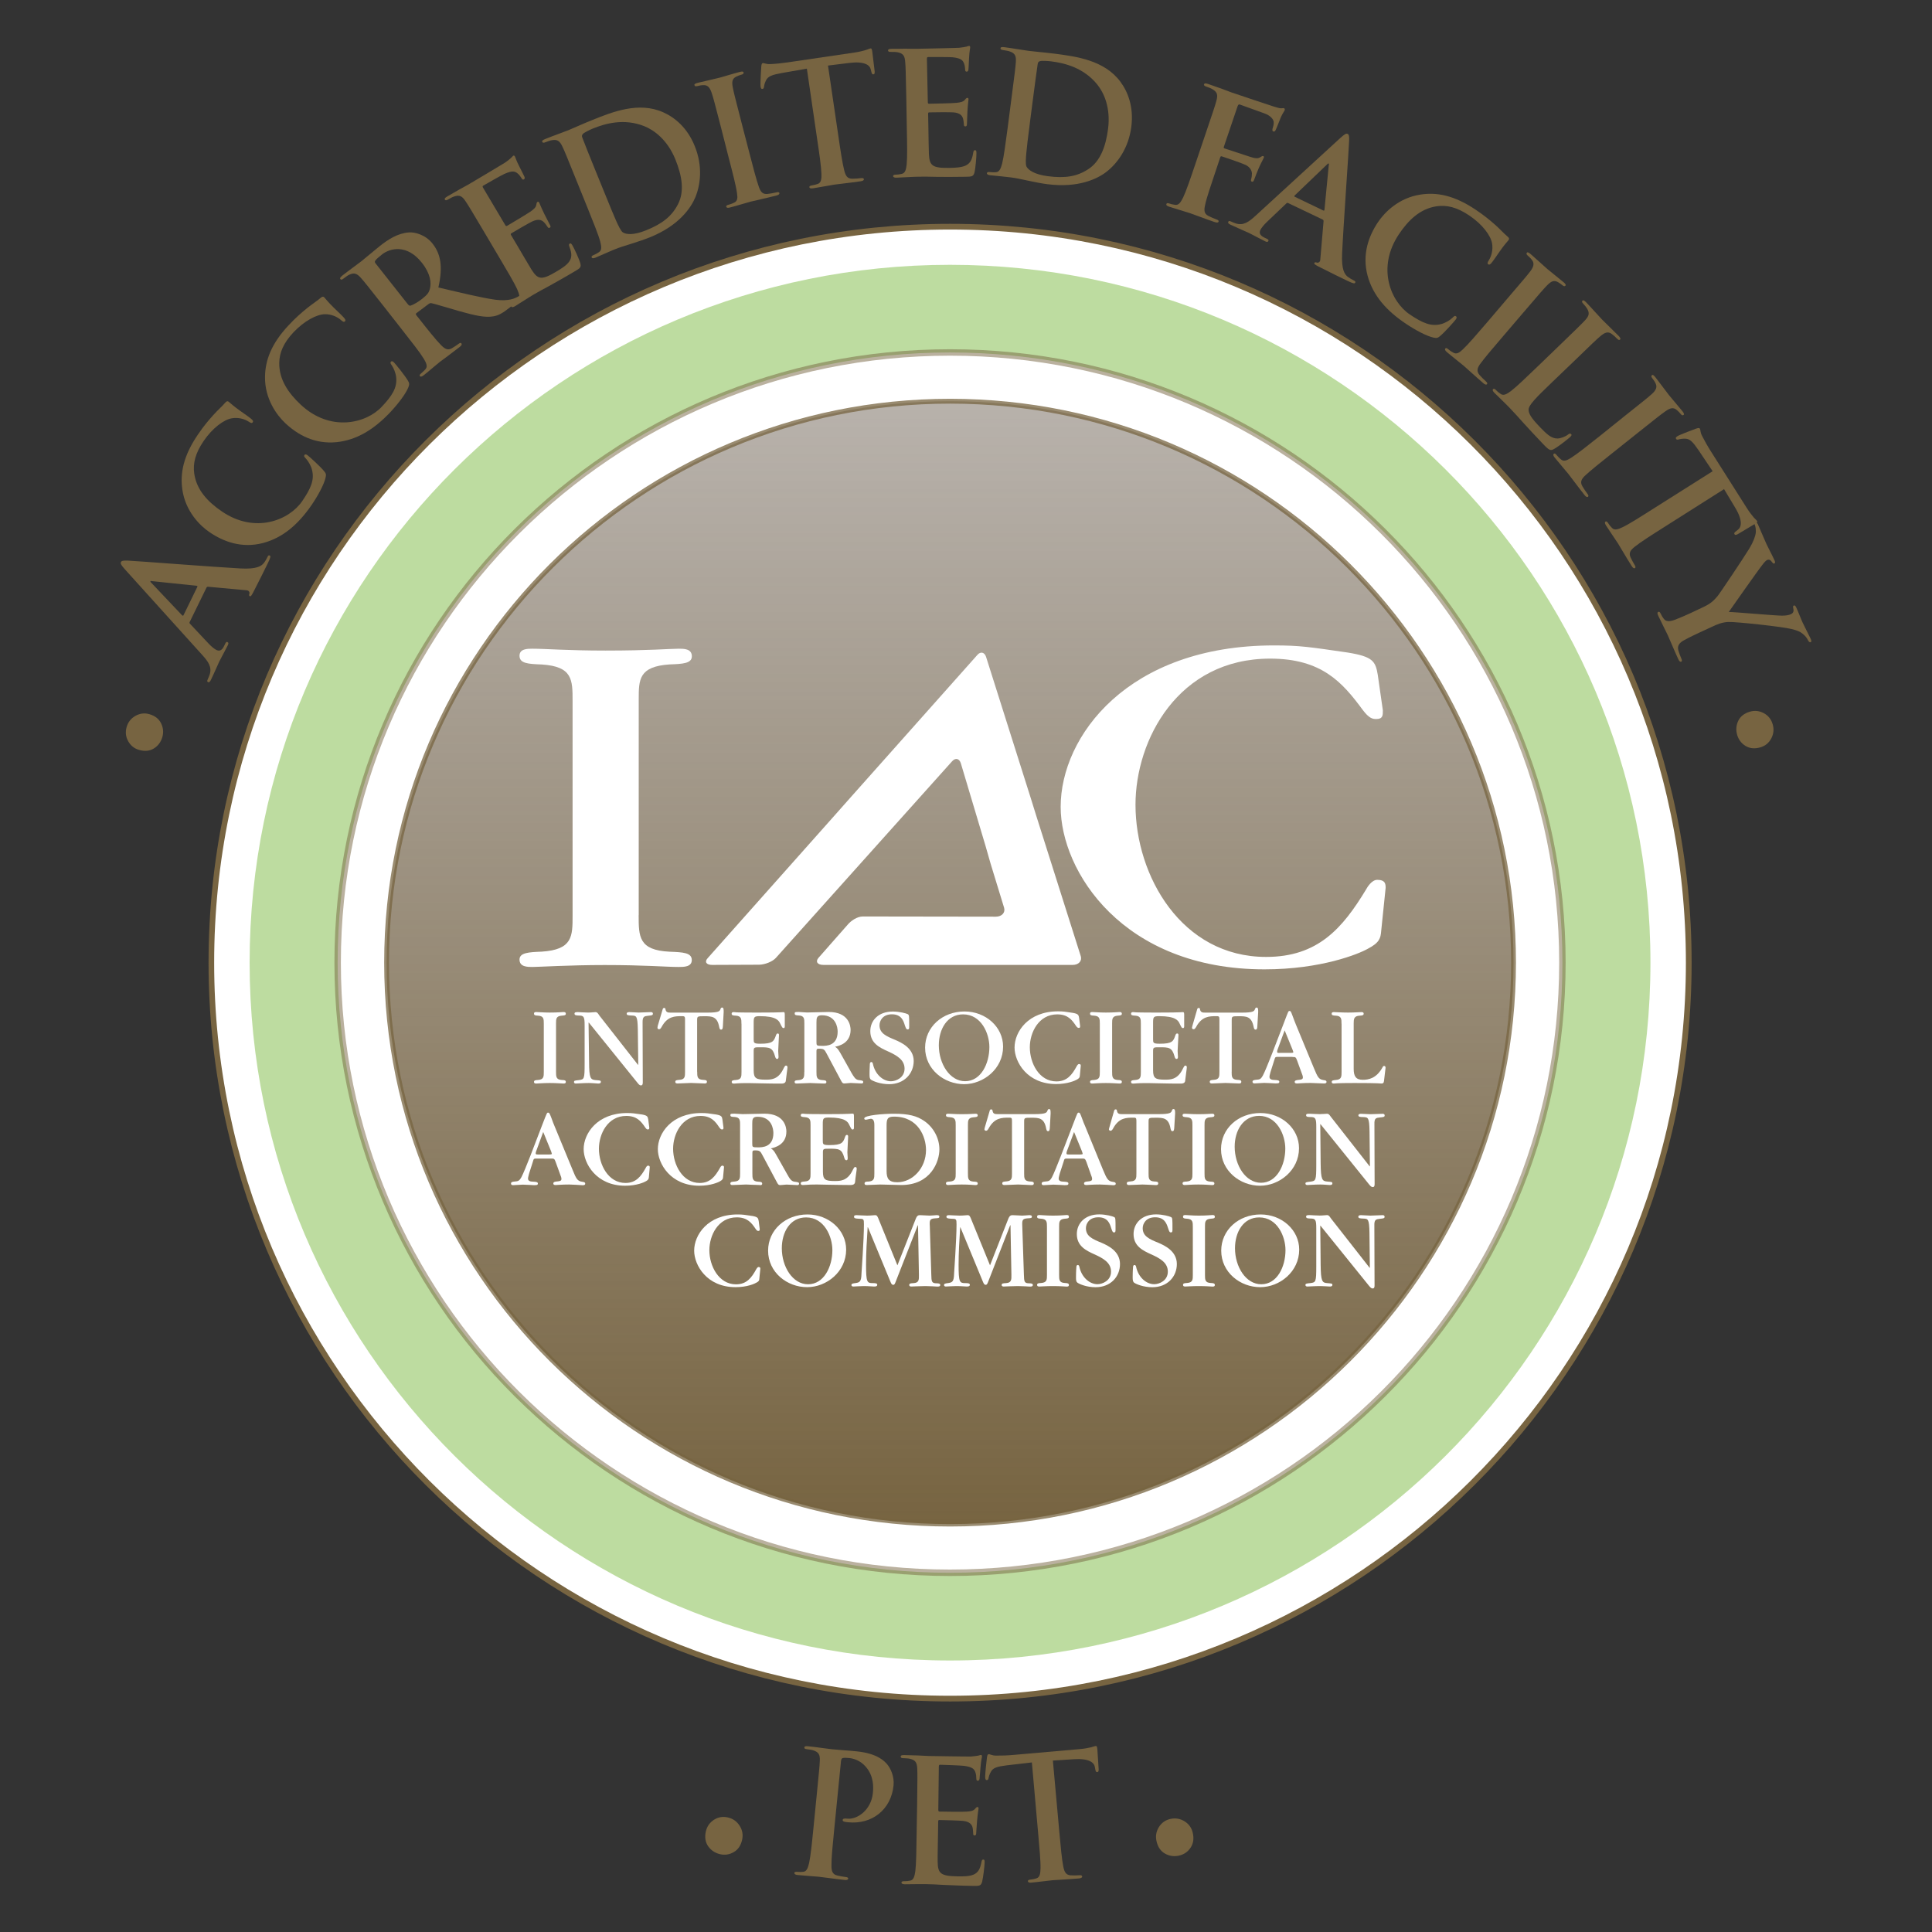
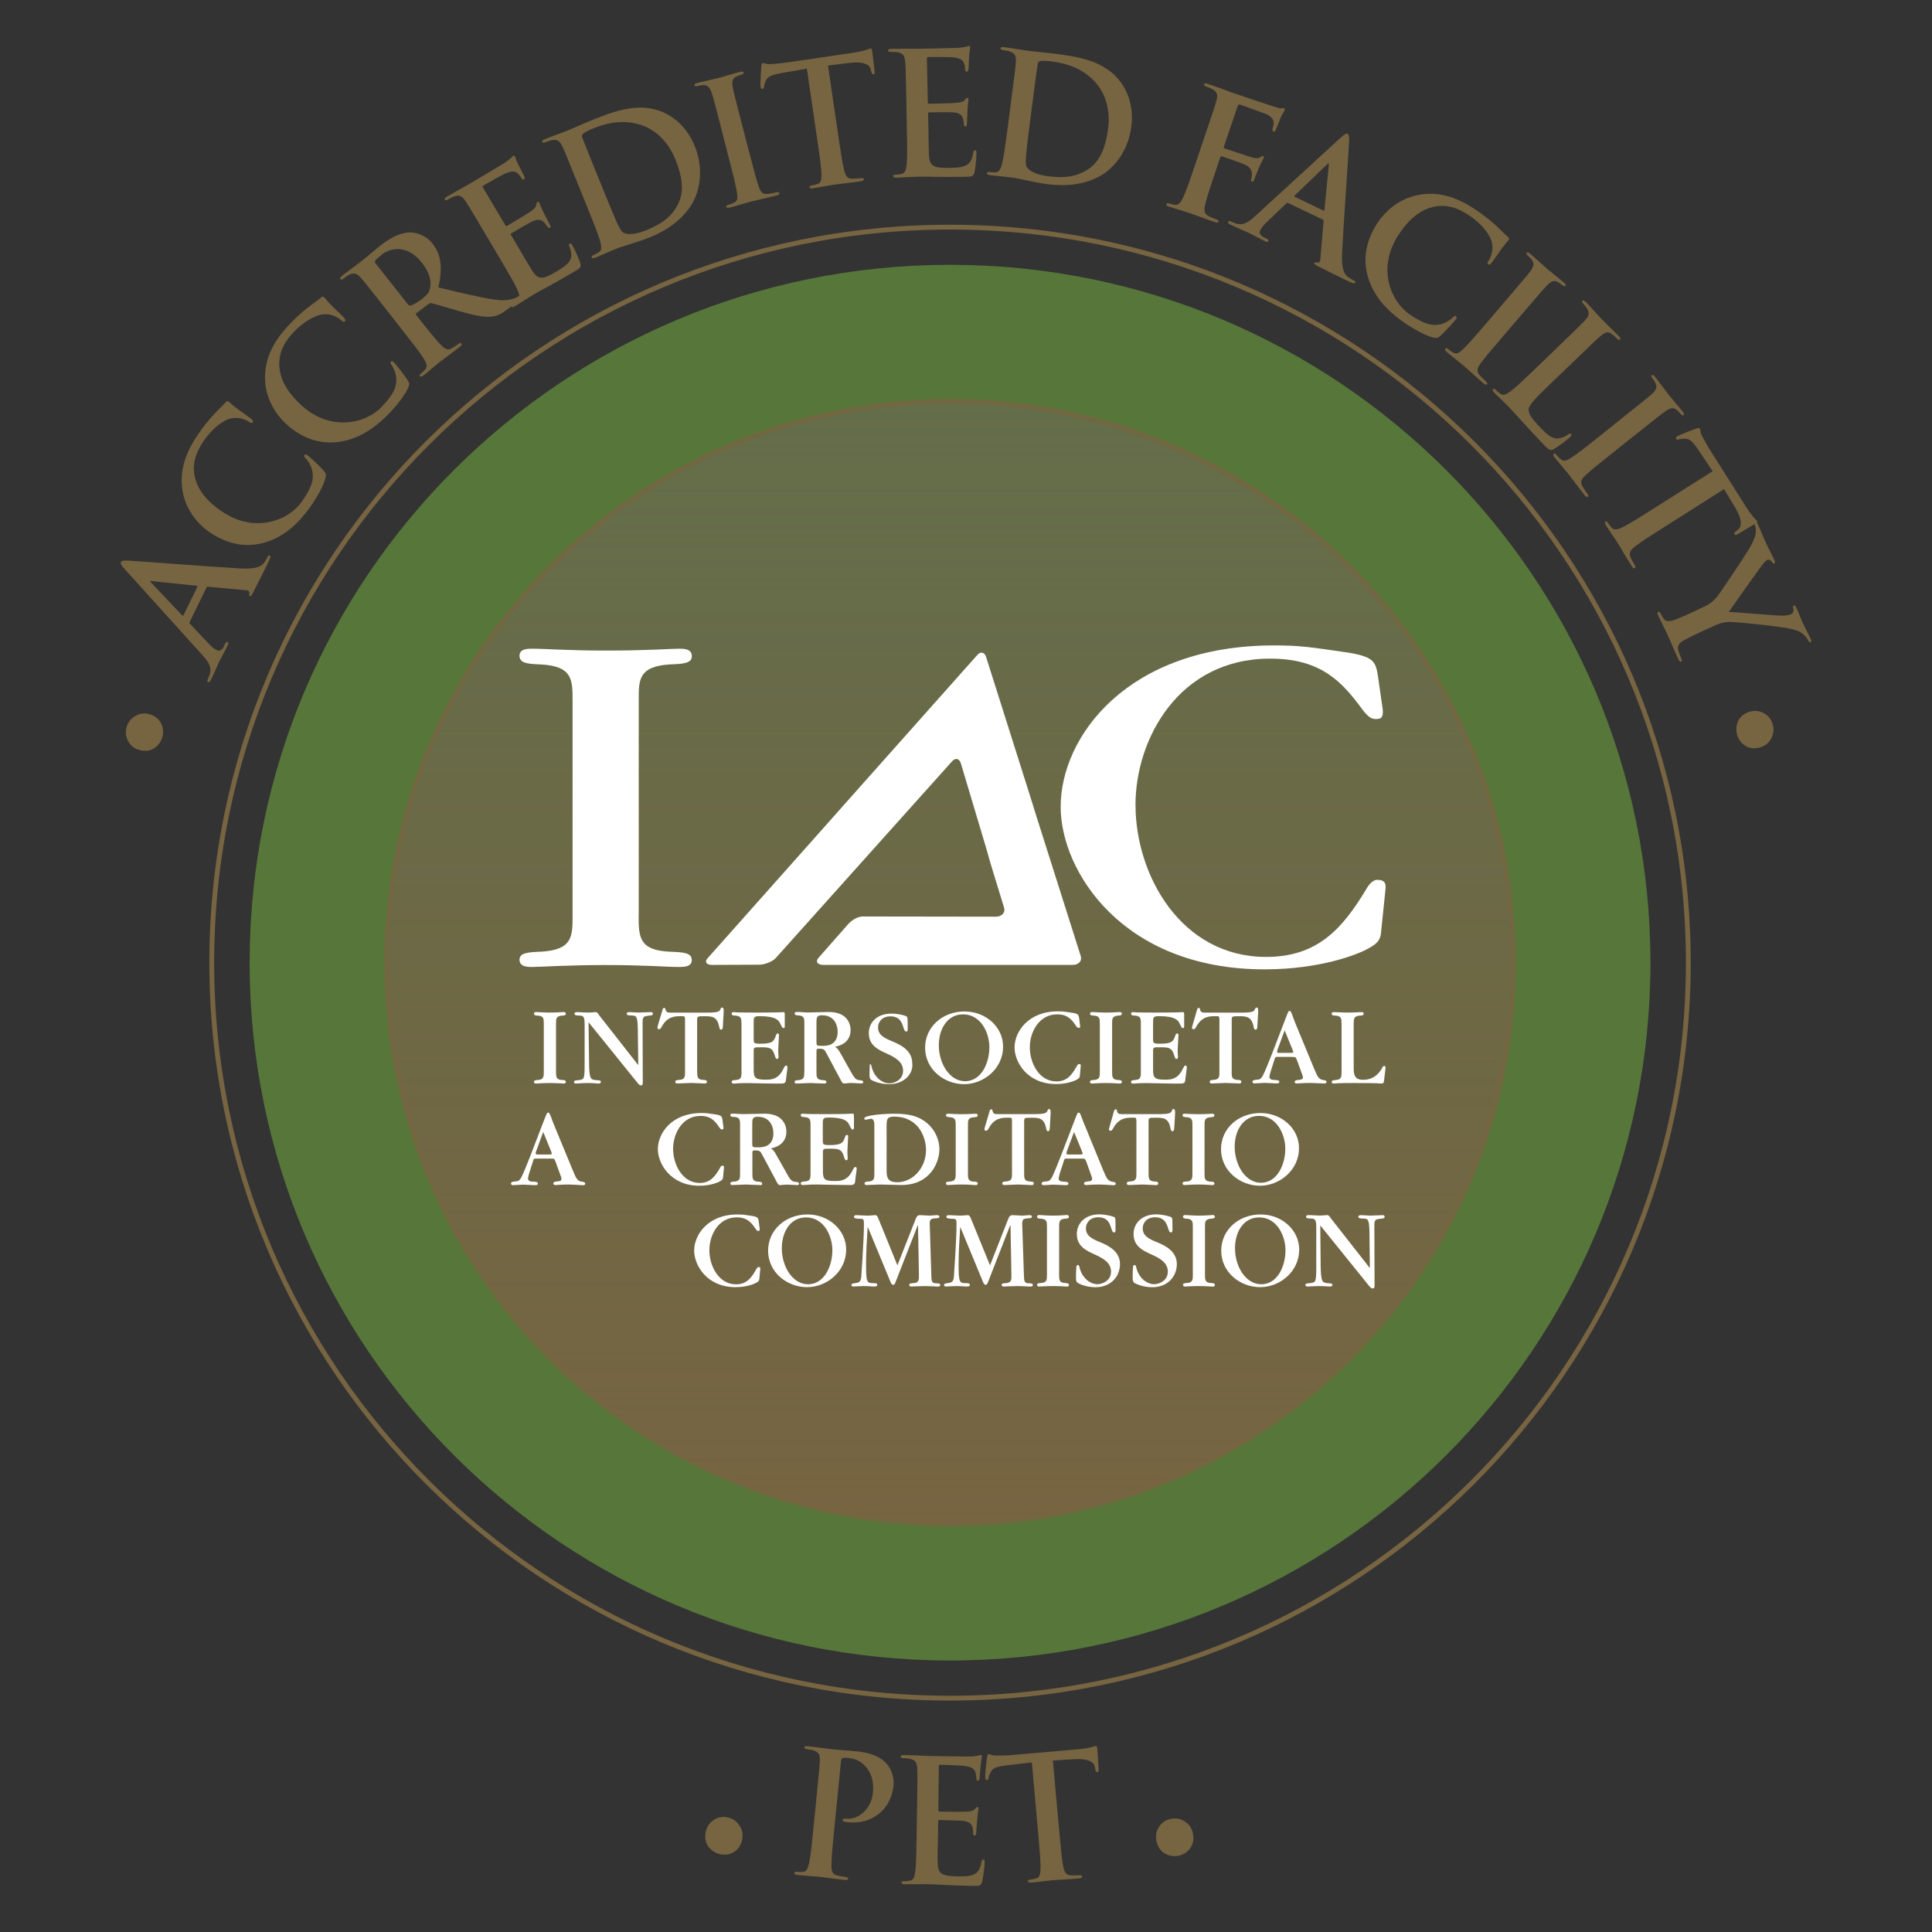
<svg xmlns="http://www.w3.org/2000/svg" version="1.1" id="Layer_1" x="0px" y="0px" viewBox="0 0 300 300" style="enable-background:new 0 0 300 300;" xml:space="preserve">
  <rect x="0" y="0" width="300" height="300" fill="#333333" stroke="none" />
  <style type="text/css">
	.st0{fill:#776441;}
	.st1{fill:#FFFFFF;stroke:#776441;stroke-width:0.75;stroke-miterlimit:10;}
	.st2{opacity:0.5;fill:#7DBB42;}
	.st3{fill:none;stroke:#776441;stroke-width:0.75;}
	.st4{fill:#FFFFFF;stroke:#776441;stroke-opacity:0.5;}
	.st5{fill:url(#SVGID_1_);stroke:#776441;stroke-width:0.75;stroke-opacity:0.75;}
	.st6{fill:#FFFFFF;}
</style>
  <g>
    <g>
      <path class="st0" d="M111.82,287.92c-0.77-0.18-1.39-0.58-1.84-1.21c-0.45-0.63-0.58-1.4-0.38-2.31c0.17-0.77,0.58-1.37,1.24-1.81    c0.66-0.43,1.38-0.56,2.17-0.38c0.79,0.18,1.4,0.6,1.83,1.28c0.44,0.67,0.57,1.4,0.4,2.18c-0.2,0.9-0.63,1.54-1.3,1.92    C113.28,287.98,112.57,288.09,111.82,287.92z" />
      <path class="st0" d="M126.79,279.03c0.4-4.01,0.47-4.75,0.51-5.6c0.04-0.9-0.13-1.35-0.97-1.62c-0.2-0.08-0.64-0.15-1.01-0.19    c-0.29-0.03-0.44-0.1-0.42-0.28c0.02-0.18,0.21-0.22,0.6-0.18c1.38,0.14,3.02,0.4,3.75,0.47c1.07,0.11,2.59,0.19,3.8,0.32    c3.27,0.34,4.33,1.57,4.71,2.01c0.52,0.61,1.13,1.88,0.99,3.28c-0.37,3.75-3.35,6.1-7.06,5.72c-0.13-0.01-0.42-0.04-0.55-0.08    c-0.13-0.04-0.31-0.09-0.29-0.27c0.02-0.21,0.21-0.27,0.76-0.21c1.46,0.15,3.67-1.3,3.93-3.99c0.09-0.87,0.18-2.65-1.15-4.12    c-0.85-0.97-1.91-1.24-2.51-1.3c-0.39-0.04-0.79-0.06-1.03,0c-0.14,0.04-0.23,0.19-0.26,0.48l-1.05,10.56    c-0.24,2.43-0.45,4.52-0.43,5.66c0,0.75,0.1,1.35,0.88,1.53c0.36,0.09,0.93,0.2,1.32,0.24c0.29,0.03,0.41,0.12,0.4,0.25    c-0.02,0.19-0.24,0.24-0.52,0.21c-1.72-0.18-3.36-0.43-4.04-0.5c-0.6-0.06-2.25-0.16-3.3-0.27c-0.34-0.04-0.51-0.13-0.5-0.32    c0.01-0.13,0.13-0.2,0.44-0.17c0.39,0.04,0.71,0.02,0.95-0.01c0.53-0.05,0.72-0.62,0.9-1.37c0.24-1.1,0.45-3.18,0.69-5.61    L126.79,279.03z" />
      <path class="st0" d="M142.41,280.27c0.05-4.03,0.06-4.78,0.02-5.63c-0.04-0.9-0.25-1.33-1.11-1.53c-0.21-0.06-0.66-0.09-1.02-0.1    c-0.29,0-0.45-0.06-0.44-0.25c0-0.19,0.19-0.24,0.58-0.23c0.71,0.01,1.47,0.05,2.13,0.06c0.68,0.04,1.29,0.07,1.65,0.08    c0.84,0.01,6.07,0.1,6.56,0.08c0.5-0.05,0.92-0.09,1.13-0.14c0.13-0.02,0.29-0.1,0.42-0.1c0.13,0,0.16,0.11,0.15,0.24    c0,0.18-0.14,0.5-0.23,1.72c-0.03,0.26-0.1,1.43-0.15,1.75c-0.03,0.13-0.08,0.29-0.27,0.29c-0.18,0-0.23-0.14-0.23-0.37    c0-0.19-0.02-0.64-0.15-0.96c-0.18-0.48-0.44-0.8-1.75-0.98c-0.45-0.06-3.2-0.16-3.73-0.17c-0.13,0-0.18,0.08-0.19,0.26    l-0.08,6.71c0,0.19,0.02,0.29,0.18,0.3c0.58,0.01,3.6,0.06,4.2,0.01c0.63-0.04,1.03-0.12,1.27-0.38c0.19-0.21,0.29-0.34,0.42-0.34    c0.11,0,0.18,0.06,0.18,0.21c0,0.16-0.11,0.58-0.23,1.93c-0.03,0.53-0.12,1.59-0.13,1.78c0,0.21-0.01,0.5-0.24,0.5    c-0.18,0-0.24-0.11-0.23-0.24c-0.02-0.27-0.02-0.61-0.09-0.96c-0.12-0.53-0.49-0.94-1.46-1.06c-0.5-0.06-3.1-0.13-3.73-0.14    c-0.13,0-0.16,0.1-0.16,0.26l-0.03,2.1c-0.01,0.9-0.07,3.34-0.05,4.11c0.03,1.83,0.44,2.24,3.12,2.28    c0.68,0.01,1.79,0.03,2.47-0.28c0.69-0.31,1.01-0.86,1.21-1.94c0.06-0.29,0.11-0.4,0.29-0.39c0.21,0,0.21,0.22,0.2,0.48    c-0.01,0.61-0.24,2.41-0.38,2.94c-0.19,0.69-0.43,0.68-1.43,0.67c-1.97-0.03-3.41-0.11-4.54-0.15c-1.13-0.07-1.94-0.11-2.73-0.12    c-0.29,0-0.87-0.01-1.5,0c-0.6-0.01-1.29,0.03-1.81,0.02c-0.34-0.01-0.52-0.09-0.52-0.27c0-0.13,0.11-0.21,0.42-0.21    c0.39,0.01,0.71-0.04,0.95-0.09c0.52-0.1,0.66-0.68,0.78-1.45c0.14-1.11,0.17-3.21,0.2-5.65L142.41,280.27z" />
      <path class="st0" d="M160.23,273.67l-3.89,0.45c-1.51,0.19-2.13,0.37-2.47,0.99c-0.23,0.42-0.33,0.75-0.36,0.96    s-0.1,0.33-0.26,0.34c-0.18,0.02-0.25-0.11-0.27-0.4c-0.04-0.42,0.24-2.87,0.27-3.09c0.05-0.35,0.11-0.52,0.27-0.53    c0.21-0.02,0.49,0.22,1.15,0.22c0.77,0.01,1.76-0.02,2.63-0.1l10.36-0.91c0.84-0.07,1.4-0.2,1.79-0.29    c0.38-0.11,0.59-0.19,0.69-0.19c0.18-0.02,0.22,0.14,0.26,0.54c0.05,0.55,0.14,2.39,0.2,3.07c0,0.27-0.04,0.43-0.2,0.44    c-0.21,0.02-0.27-0.11-0.34-0.5l-0.05-0.29c-0.11-0.68-0.89-1.36-3.22-1.21l-3.3,0.21l0.98,10.84c0.22,2.43,0.41,4.52,0.64,5.64    c0.15,0.73,0.36,1.3,1.15,1.34c0.37,0.02,0.95,0.02,1.34-0.01c0.29-0.03,0.43,0.04,0.44,0.18c0.02,0.18-0.19,0.28-0.47,0.31    c-1.73,0.15-3.38,0.22-4.12,0.28c-0.6,0.05-2.24,0.28-3.29,0.37c-0.34,0.03-0.53-0.03-0.55-0.22c-0.01-0.13,0.08-0.22,0.4-0.25    c0.39-0.03,0.7-0.12,0.93-0.19c0.51-0.15,0.62-0.75,0.63-1.52c0.03-1.12-0.16-3.21-0.38-5.64L160.23,273.67z" />
      <path class="st0" d="M183.06,288.14c-0.77,0.17-1.5,0.06-2.17-0.32c-0.67-0.38-1.11-1.03-1.31-1.94    c-0.17-0.77-0.05-1.49,0.37-2.17c0.42-0.67,1.02-1.1,1.8-1.27c0.79-0.17,1.52-0.04,2.2,0.38c0.68,0.43,1.1,1.03,1.27,1.82    c0.2,0.9,0.07,1.66-0.37,2.3C184.41,287.58,183.81,287.98,183.06,288.14z" />
    </g>
    <g>
-       <path class="st1" d="M262.3,149.48c0,63.15-51.39,114.35-114.77,114.35c-63.39,0-114.77-51.2-114.77-114.35    c0-63.15,51.38-114.35,114.77-114.35C210.91,35.13,262.3,86.33,262.3,149.48z" />
      <path class="st0" d="M25.21,114.45c-0.22,0.76-0.65,1.35-1.3,1.76c-0.65,0.41-1.41,0.49-2.3,0.24c-0.75-0.21-1.31-0.66-1.7-1.35    s-0.47-1.41-0.25-2.19s0.68-1.36,1.37-1.75c0.69-0.39,1.42-0.48,2.17-0.26c0.87,0.25,1.47,0.72,1.81,1.41    C25.35,113,25.42,113.71,25.21,114.45z" />
      <path class="st0" d="M29.45,96.59c-0.06,0.12-0.03,0.19,0.09,0.31l2.77,2.95c0.48,0.53,0.99,0.93,1.28,1.07    c0.43,0.21,0.84,0.15,1.2-0.59l0.17-0.36c0.14-0.29,0.22-0.33,0.36-0.27c0.19,0.09,0.17,0.26,0.04,0.52    c-0.37,0.76-0.94,1.76-1.31,2.5c-0.13,0.26-0.7,1.61-1.3,2.85c-0.15,0.31-0.27,0.43-0.46,0.34c-0.14-0.07-0.14-0.19-0.05-0.38    c0.1-0.21,0.24-0.56,0.31-0.76c0.39-1.17-0.19-2.02-1.15-3.07L19.4,88.41c-0.55-0.62-0.74-0.89-0.62-1.13    c0.1-0.21,0.39-0.25,1.05-0.23c1.59,0.07,13.15,0.98,17.51,1.22c2.58,0.14,3.25-0.39,3.62-0.83c0.25-0.32,0.44-0.67,0.58-0.96    c0.09-0.19,0.17-0.3,0.34-0.22c0.19,0.09,0.13,0.33-0.3,1.21c-0.42,0.86-1.27,2.6-2.25,4.49c-0.23,0.42-0.37,0.7-0.54,0.62    c-0.14-0.07-0.14-0.19-0.05-0.44c0.03-0.19-0.1-0.46-0.44-0.48l-5.97-0.55c-0.14-0.01-0.22,0.04-0.28,0.16L29.45,96.59z     M30.63,91.15c0.06-0.12,0-0.18-0.08-0.19l-6.92-0.72c-0.11-0.02-0.24-0.06-0.27,0.01c-0.04,0.07,0.06,0.18,0.14,0.25l4.78,5.05    c0.08,0.07,0.17,0.08,0.21-0.01L30.63,91.15z" />
      <path class="st0" d="M40.84,84.32c-3.35,0.87-6.18-0.24-8.3-1.68c-1.49-1.01-3.75-3.24-4.23-6.65c-0.36-2.56,0.19-5.24,2.42-8.51    c0.93-1.36,1.57-2.11,2.39-3.03c0.68-0.76,1.35-1.33,1.87-1.94c0.19-0.23,0.36-0.24,0.49-0.15c0.17,0.12,0.39,0.36,1.13,0.93    c0.69,0.54,1.91,1.34,2.31,1.68c0.31,0.25,0.46,0.41,0.32,0.61c-0.12,0.18-0.32,0.1-0.63-0.11c-0.69-0.44-1.65-0.68-2.59-0.52    c-1.26,0.2-3.02,1.51-4.4,3.53c-1.3,1.91-1.68,3.49-1.46,5.05c0.37,2.6,2.16,4.43,4.28,5.88c5.2,3.55,10.49,1.34,12.49-1.6    c1.33-1.95,1.92-3.28,1.52-4.85c-0.16-0.66-0.6-1.37-0.93-1.73c-0.3-0.3-0.36-0.41-0.24-0.58c0.11-0.15,0.29-0.09,0.46,0.03    c0.26,0.18,1.98,1.74,2.58,2.47c0.3,0.36,0.35,0.53,0.24,1c-0.25,1.12-1.23,2.89-2.19,4.29C46.31,81.42,43.93,83.5,40.84,84.32z" />
      <path class="st0" d="M52.25,68.66c-3.44,0.34-6.07-1.19-7.94-2.94c-1.31-1.23-3.21-3.77-3.16-7.22c0.04-2.59,0.99-5.15,3.7-8.03    c1.13-1.2,1.88-1.84,2.83-2.62c0.79-0.64,1.54-1.1,2.15-1.63c0.22-0.19,0.39-0.18,0.5-0.07c0.15,0.14,0.33,0.42,0.97,1.09    c0.6,0.64,1.68,1.61,2.03,2.01c0.27,0.29,0.39,0.47,0.23,0.65c-0.15,0.15-0.34,0.05-0.61-0.2c-0.62-0.54-1.53-0.92-2.48-0.91    c-1.28,0.01-3.21,1.03-4.89,2.8c-1.58,1.68-2.19,3.18-2.22,4.76c-0.03,2.63,1.45,4.71,3.32,6.47c4.59,4.31,10.16,2.94,12.59,0.35    c1.62-1.72,2.41-2.95,2.25-4.55c-0.06-0.67-0.38-1.45-0.66-1.85c-0.25-0.35-0.29-0.46-0.15-0.61c0.13-0.14,0.3-0.05,0.45,0.1    c0.23,0.22,1.69,2.02,2.17,2.83c0.24,0.4,0.26,0.57,0.09,1.03c-0.42,1.06-1.66,2.66-2.83,3.9C58.1,66.65,55.43,68.33,52.25,68.66z    " />
      <path class="st0" d="M59.55,47.52c-2.49-3.16-2.95-3.74-3.51-4.37c-0.6-0.67-1.03-0.87-1.83-0.48c-0.2,0.09-0.57,0.35-0.86,0.58    c-0.23,0.18-0.39,0.24-0.5,0.09c-0.11-0.15,0-0.3,0.31-0.55c1.11-0.87,2.47-1.84,2.91-2.19c0.71-0.56,2.25-1.87,2.89-2.38    c1.31-1.04,2.81-2.01,4.54-2.13c0.89-0.07,2.56,0.34,3.66,1.73c1.21,1.54,1.68,3.46,0.91,6.82c3.69,0.86,6.59,1.58,8.83,1.9    c2.12,0.28,3.09-0.24,3.45-0.43c0.26-0.14,0.47-0.27,0.63-0.4c0.17-0.13,0.3-0.14,0.38-0.03c0.13,0.17,0.02,0.32-0.23,0.52    l-1.98,1.56c-1.17,0.92-1.77,1.23-2.54,1.36c-1.27,0.23-2.84-0.12-5.27-0.8c-1.74-0.49-3.81-1.14-4.33-1.24    c-0.2-0.04-0.34,0.04-0.49,0.15l-1.85,1.39c-0.1,0.08-0.13,0.17-0.04,0.3l0.23,0.29c1.52,1.93,2.82,3.57,3.61,4.36    c0.54,0.55,1.02,0.91,1.71,0.5c0.35-0.21,0.84-0.52,1.09-0.72c0.17-0.13,0.3-0.13,0.38-0.03c0.11,0.15,0.02,0.32-0.25,0.54    c-1.21,0.95-2.8,2.11-3.12,2.35c-0.4,0.31-1.66,1.41-2.5,2.07c-0.27,0.21-0.47,0.27-0.58,0.12c-0.08-0.1-0.05-0.23,0.2-0.43    c0.31-0.25,0.53-0.49,0.69-0.67c0.35-0.41,0.1-0.95-0.3-1.62c-0.58-0.95-1.88-2.6-3.38-4.51L59.55,47.52z M63.31,47.22    c0.18,0.23,0.29,0.28,0.48,0.23c0.55-0.2,1.23-0.63,1.75-1.04c0.83-0.66,1.04-0.95,1.2-1.52c0.27-0.95,0.12-2.38-1.23-4.09    c-2.33-2.95-4.96-2.26-6.19-1.29c-0.52,0.41-0.88,0.73-1.04,0.95c-0.11,0.16-0.09,0.27,0.04,0.44L63.31,47.22z" />
      <path class="st0" d="M75.18,36.02c-2.05-3.46-2.43-4.09-2.91-4.8c-0.5-0.75-0.9-1-1.75-0.71c-0.21,0.06-0.61,0.27-0.93,0.46    c-0.25,0.15-0.42,0.18-0.51,0.03c-0.09-0.16,0.04-0.3,0.38-0.5c0.62-0.37,1.29-0.74,1.86-1.07c0.61-0.33,1.15-0.62,1.47-0.81    c0.73-0.43,5.27-3.13,5.7-3.41c0.41-0.3,0.75-0.57,0.9-0.72c0.1-0.09,0.2-0.24,0.31-0.31c0.11-0.07,0.19,0.01,0.26,0.12    c0.09,0.16,0.14,0.5,0.7,1.59c0.11,0.24,0.66,1.27,0.78,1.57c0.04,0.13,0.08,0.29-0.08,0.39c-0.16,0.1-0.27,0.01-0.39-0.2    c-0.09-0.16-0.35-0.53-0.62-0.74c-0.4-0.31-0.79-0.45-2.02,0.09c-0.42,0.18-2.84,1.56-3.3,1.83c-0.11,0.07-0.12,0.16-0.02,0.32    l3.42,5.76c0.09,0.16,0.17,0.24,0.31,0.16c0.5-0.3,3.13-1.86,3.63-2.21c0.52-0.37,0.82-0.64,0.89-0.99    c0.05-0.28,0.08-0.44,0.19-0.51c0.09-0.05,0.19-0.05,0.27,0.09c0.08,0.14,0.21,0.55,0.8,1.77c0.25,0.47,0.72,1.42,0.81,1.58    c0.11,0.18,0.26,0.43,0.05,0.55c-0.16,0.09-0.26,0.03-0.33-0.08c-0.16-0.21-0.33-0.51-0.58-0.76c-0.38-0.39-0.91-0.54-1.81-0.13    c-0.46,0.21-2.74,1.53-3.28,1.86c-0.11,0.07-0.08,0.17,0,0.31l1.07,1.8c0.46,0.77,1.68,2.88,2.09,3.53    c0.98,1.54,1.55,1.67,3.87,0.28c0.59-0.35,1.55-0.92,1.98-1.55c0.43-0.63,0.42-1.27,0.03-2.29c-0.1-0.28-0.11-0.4,0.05-0.49    c0.18-0.11,0.29,0.07,0.43,0.3c0.31,0.52,1.05,2.18,1.2,2.7c0.19,0.69-0.01,0.81-0.88,1.32c-1.71,1.02-3,1.72-3.99,2.28    c-1.01,0.54-1.73,0.93-2.42,1.34c-0.25,0.15-0.75,0.45-1.29,0.8c-0.53,0.31-1.09,0.71-1.55,0.98c-0.3,0.18-0.5,0.2-0.59,0.04    c-0.07-0.11-0.02-0.24,0.26-0.4c0.34-0.2,0.59-0.41,0.77-0.58c0.4-0.36,0.22-0.93-0.08-1.64c-0.45-1.02-1.52-2.82-2.76-4.91    L75.18,36.02z" />
      <path class="st0" d="M89.47,27.92c-1.51-3.73-1.78-4.42-2.15-5.18c-0.39-0.81-0.74-1.13-1.62-0.97c-0.22,0.03-0.64,0.17-0.99,0.31    c-0.27,0.11-0.44,0.12-0.51-0.05s0.08-0.29,0.45-0.44c1.31-0.53,2.89-1.08,3.58-1.36c0.76-0.31,2.28-1.01,3.76-1.6    c3.08-1.24,7.19-2.9,11-1.19c1.75,0.78,3.73,2.35,4.9,5.27c1.25,3.09,0.89,5.97,0.08,7.93c-0.67,1.61-2.52,4.39-7.08,6.22    c-0.89,0.36-1.93,0.69-2.89,1c-0.97,0.3-1.86,0.58-2.47,0.83c-0.27,0.11-0.81,0.33-1.39,0.59c-0.57,0.23-1.19,0.54-1.68,0.73    c-0.32,0.13-0.52,0.13-0.59-0.05c-0.05-0.12,0.02-0.24,0.31-0.36c0.37-0.15,0.64-0.32,0.85-0.46c0.45-0.3,0.36-0.89,0.17-1.64    c-0.29-1.08-1.08-3.02-1.99-5.28L89.47,27.92z M93.64,29.38c1.05,2.6,1.84,4.48,2.05,4.94c0.27,0.6,0.72,1.57,1.02,1.76    c0.51,0.34,1.68,0.47,3.62-0.32c2.51-1.01,3.99-2.18,4.95-4.05c1.03-1.99,0.62-4.42-0.4-6.94c-1.26-3.12-3.38-4.6-4.84-5.18    c-3.14-1.25-6.06-0.41-7.98,0.37c-0.49,0.2-1.37,0.64-1.53,0.82c-0.18,0.19-0.21,0.34-0.1,0.61c0.31,0.84,1.17,2.98,1.96,4.92    L93.64,29.38z" />
      <path class="st0" d="M111.97,19.84c-1.01-3.89-1.19-4.61-1.46-5.41c-0.28-0.86-0.65-1.23-1.25-1.21c-0.3,0-0.64,0.06-0.95,0.14    c-0.26,0.07-0.42,0.06-0.48-0.15c-0.04-0.15,0.15-0.26,0.56-0.36c0.98-0.25,2.62-0.59,3.36-0.79c0.64-0.17,2.14-0.64,3.12-0.89    c0.33-0.09,0.55-0.09,0.59,0.07c0.05,0.2-0.09,0.3-0.35,0.36c-0.26,0.07-0.46,0.15-0.75,0.28c-0.66,0.31-0.75,0.8-0.57,1.71    c0.16,0.83,0.35,1.55,1.35,5.44l1.17,4.51c0.64,2.48,1.17,4.51,1.56,5.58c0.26,0.67,0.56,1.09,1.35,0.99    c0.37-0.04,0.95-0.14,1.34-0.24c0.28-0.07,0.43-0.03,0.46,0.1c0.05,0.18-0.14,0.31-0.42,0.38c-1.7,0.44-3.34,0.78-4.03,0.96    c-0.59,0.15-2.19,0.65-3.22,0.91c-0.33,0.09-0.53,0.06-0.58-0.12c-0.03-0.13,0.05-0.23,0.36-0.31c0.39-0.1,0.68-0.23,0.9-0.34    c0.49-0.24,0.53-0.71,0.41-1.47c-0.15-1.11-0.67-3.13-1.32-5.61L111.97,19.84z" />
      <path class="st0" d="M125.29,10.66l-3.9,0.68c-1.52,0.28-2.13,0.5-2.44,1.13c-0.21,0.43-0.29,0.76-0.31,0.98    c-0.02,0.22-0.09,0.33-0.24,0.36c-0.18,0.03-0.26-0.1-0.3-0.38c-0.06-0.42,0.09-2.87,0.11-3.09c0.03-0.35,0.08-0.52,0.24-0.54    c0.21-0.03,0.51,0.19,1.18,0.15c0.77-0.03,1.78-0.13,2.65-0.26l10.4-1.53c0.84-0.12,1.41-0.29,1.79-0.4    c0.38-0.14,0.58-0.22,0.69-0.24c0.18-0.03,0.23,0.13,0.29,0.52c0.08,0.55,0.27,2.37,0.37,3.05c0.01,0.27-0.02,0.43-0.17,0.45    c-0.21,0.03-0.28-0.09-0.37-0.48l-0.07-0.28c-0.15-0.67-0.97-1.3-3.32-1.01l-3.32,0.41l1.58,10.73c0.35,2.41,0.66,4.47,0.95,5.58    c0.19,0.72,0.43,1.27,1.23,1.26c0.38,0,0.96-0.03,1.36-0.09c0.29-0.04,0.43,0.02,0.45,0.15c0.03,0.18-0.17,0.29-0.46,0.33    c-1.73,0.26-3.4,0.42-4.14,0.53c-0.6,0.09-2.25,0.41-3.3,0.57c-0.34,0.05-0.54,0-0.56-0.18c-0.02-0.13,0.07-0.22,0.39-0.27    c0.39-0.06,0.7-0.16,0.93-0.24c0.51-0.18,0.58-0.78,0.55-1.55c-0.03-1.12-0.33-3.19-0.69-5.59L125.29,10.66z" />
      <path class="st0" d="M140.73,15.22c-0.08-4.02-0.1-4.76-0.17-5.61c-0.07-0.9-0.29-1.32-1.17-1.49c-0.21-0.05-0.67-0.07-1.04-0.06    c-0.29,0.01-0.45-0.04-0.46-0.23c0-0.18,0.18-0.24,0.58-0.25c0.72-0.01,1.49,0,2.15-0.02c0.69,0.01,1.3,0.03,1.67,0.02    c0.85-0.02,6.13-0.12,6.64-0.16c0.5-0.06,0.93-0.12,1.14-0.18c0.13-0.03,0.29-0.11,0.42-0.11c0.13,0,0.16,0.1,0.16,0.23    c0,0.19-0.12,0.51-0.18,1.72c-0.02,0.27-0.05,1.43-0.1,1.75c-0.02,0.13-0.07,0.29-0.26,0.3c-0.19,0-0.24-0.13-0.25-0.37    c0-0.19-0.04-0.63-0.18-0.95c-0.2-0.47-0.47-0.78-1.8-0.92c-0.45-0.04-3.24-0.04-3.77-0.03c-0.13,0-0.18,0.08-0.18,0.27l0.14,6.69    c0,0.19,0.03,0.29,0.19,0.29c0.58-0.01,3.64-0.07,4.25-0.14c0.64-0.07,1.03-0.15,1.27-0.42c0.18-0.22,0.28-0.35,0.42-0.35    c0.11,0,0.19,0.05,0.19,0.21c0,0.16-0.09,0.58-0.17,1.94c-0.02,0.53-0.07,1.59-0.07,1.77c0,0.21,0.01,0.5-0.23,0.51    c-0.19,0-0.24-0.1-0.24-0.23c-0.03-0.26-0.04-0.61-0.13-0.95c-0.14-0.53-0.52-0.92-1.51-1c-0.51-0.04-3.13-0.02-3.77,0    c-0.13,0-0.16,0.11-0.15,0.27l0.04,2.09c0.02,0.9,0.04,3.33,0.08,4.1c0.09,1.82,0.52,2.21,3.23,2.16    c0.69-0.01,1.81-0.04,2.49-0.37c0.68-0.33,0.99-0.89,1.16-1.98c0.05-0.29,0.1-0.4,0.28-0.4c0.21,0,0.22,0.21,0.22,0.47    c0.01,0.61-0.16,2.41-0.29,2.94c-0.17,0.69-0.41,0.7-1.42,0.72c-1.99,0.04-3.45,0.02-4.59,0.01c-1.14-0.03-1.97-0.04-2.76-0.02    c-0.29,0.01-0.88,0.02-1.51,0.06c-0.61,0.01-1.3,0.08-1.83,0.09c-0.35,0.01-0.53-0.07-0.54-0.25c0-0.13,0.1-0.21,0.42-0.22    c0.4-0.01,0.72-0.07,0.95-0.13c0.53-0.12,0.65-0.7,0.74-1.47c0.11-1.11,0.07-3.2,0.02-5.64L140.73,15.22z" />
      <path class="st0" d="M157.07,15.2c0.52-3.99,0.61-4.72,0.67-5.57c0.06-0.9-0.09-1.35-0.94-1.64c-0.2-0.08-0.65-0.16-1.02-0.21    c-0.29-0.04-0.44-0.11-0.42-0.29c0.02-0.18,0.21-0.21,0.61-0.16c1.4,0.18,3.04,0.48,3.78,0.57c0.82,0.11,2.48,0.24,4.06,0.44    c3.29,0.43,7.69,1,10.17,4.36c1.14,1.54,2.09,3.87,1.69,7c-0.43,3.31-2.15,5.64-3.82,6.95c-1.37,1.08-4.35,2.58-9.22,1.95    c-0.95-0.12-2.02-0.34-3.01-0.55c-0.99-0.21-1.9-0.41-2.56-0.49c-0.29-0.04-0.87-0.11-1.5-0.17c-0.61-0.08-1.3-0.11-1.82-0.18    c-0.34-0.04-0.52-0.15-0.49-0.33c0.02-0.13,0.13-0.2,0.45-0.16c0.39,0.05,0.72,0.04,0.96,0.02c0.54-0.04,0.75-0.6,0.95-1.34    c0.27-1.09,0.54-3.16,0.86-5.57L157.07,15.2z M159.99,18.52c-0.36,2.78-0.6,4.8-0.63,5.31c-0.06,0.66-0.14,1.72,0.03,2.03    c0.28,0.54,1.23,1.23,3.31,1.5c2.68,0.35,4.54,0.06,6.3-1.1c1.87-1.22,2.71-3.54,3.06-6.25c0.43-3.33-0.68-5.66-1.68-6.89    c-2.12-2.62-5.08-3.33-7.14-3.59c-0.53-0.07-1.51-0.12-1.73-0.04c-0.25,0.07-0.35,0.2-0.38,0.48c-0.14,0.89-0.44,3.17-0.71,5.24    L159.99,18.52z" />
      <path class="st0" d="M188.81,26.44c-0.81,2.41-1.45,4.28-1.68,5.38c-0.17,0.75-0.21,1.35,0.51,1.71c0.34,0.17,0.87,0.41,1.22,0.53    c0.33,0.11,0.4,0.22,0.36,0.35c-0.06,0.18-0.26,0.19-0.64,0.06c-1.59-0.54-3.14-1.15-3.8-1.37c-0.65-0.22-2.26-0.68-3.22-1    c-0.35-0.12-0.51-0.23-0.44-0.43c0.04-0.13,0.17-0.17,0.45-0.07c0.38,0.13,0.7,0.18,0.94,0.21c0.54,0.07,0.85-0.44,1.2-1.13    c0.48-1.01,1.12-2.89,1.93-5.29l1.49-4.41c1.29-3.81,1.53-4.51,1.75-5.33c0.24-0.87,0.17-1.34-0.6-1.79    c-0.18-0.12-0.6-0.29-0.96-0.41c-0.25-0.08-0.41-0.19-0.36-0.35c0.07-0.2,0.29-0.18,0.66-0.05c0.65,0.22,1.37,0.49,2.03,0.71    c0.65,0.25,1.22,0.47,1.57,0.59c0.96,0.32,6.06,2.05,6.65,2.22c0.49,0.14,0.79,0.24,1.07,0.25c0.17,0,0.33-0.06,0.45-0.01    c0.1,0.03,0.14,0.16,0.1,0.29c-0.06,0.18-0.29,0.43-0.58,1.06c-0.11,0.24-0.66,1.7-0.81,1.99c-0.09,0.19-0.19,0.33-0.37,0.27    c-0.18-0.06-0.18-0.2-0.12-0.49c0.07-0.2,0.2-0.6,0.17-1c-0.06-0.41-0.46-0.96-1.41-1.31l-3.85-1.39c-0.15-0.05-0.25,0-0.35,0.27    l-2.12,6.26c-0.05,0.15-0.05,0.23,0.1,0.29l3.23,1.06c0.43,0.14,0.78,0.26,1.14,0.36c0.49,0.14,0.87,0.16,1.23-0.09    c0.18-0.11,0.26-0.19,0.41-0.14c0.1,0.03,0.13,0.13,0.07,0.28c-0.05,0.15-0.39,0.73-0.73,1.49c-0.22,0.48-0.66,1.62-0.72,1.8    c-0.08,0.23-0.16,0.48-0.41,0.39c-0.15-0.05-0.14-0.24-0.08-0.42c0.06-0.18,0.11-0.49,0.11-0.83c-0.01-0.39-0.23-0.97-0.98-1.34    c-0.6-0.29-3.27-1.19-3.7-1.33c-0.13-0.04-0.19-0.01-0.25,0.17L188.81,26.44z" />
      <path class="st0" d="M200.02,31.53c-0.12-0.06-0.19-0.03-0.31,0.09l-2.93,2.79c-0.52,0.48-0.92,1-1.06,1.28    c-0.21,0.43-0.14,0.84,0.6,1.2l0.36,0.17c0.29,0.14,0.34,0.22,0.27,0.36c-0.09,0.19-0.26,0.17-0.52,0.04    c-0.77-0.37-1.76-0.93-2.5-1.29c-0.26-0.13-1.61-0.69-2.86-1.28c-0.31-0.15-0.43-0.27-0.34-0.46c0.07-0.14,0.19-0.14,0.38-0.05    c0.22,0.1,0.56,0.24,0.77,0.31c1.17,0.38,2.01-0.21,3.06-1.17l13.19-12.1c0.62-0.55,0.89-0.75,1.13-0.63    c0.21,0.1,0.26,0.39,0.23,1.05c-0.05,1.59-0.89,13.16-1.09,17.52c-0.12,2.58,0.42,3.25,0.86,3.61c0.33,0.24,0.67,0.44,0.96,0.58    c0.19,0.09,0.3,0.17,0.22,0.34c-0.09,0.19-0.33,0.14-1.22-0.29c-0.86-0.41-2.61-1.25-4.5-2.22c-0.42-0.23-0.71-0.37-0.63-0.54    c0.07-0.14,0.19-0.14,0.44-0.05c0.19,0.03,0.46-0.1,0.48-0.45l0.51-5.98c0.01-0.14-0.04-0.22-0.16-0.28L200.02,31.53z     M205.47,32.68c0.12,0.06,0.18,0,0.19-0.09l0.67-6.93c0.02-0.11,0.06-0.24-0.02-0.27c-0.07-0.03-0.18,0.06-0.25,0.15l-5.02,4.81    c-0.07,0.08-0.08,0.17,0.02,0.21L205.47,32.68z" />
      <path class="st0" d="M212.36,42.82c-0.89-3.34,0.18-6.18,1.61-8.32c1-1.49,3.2-3.78,6.62-4.29c2.56-0.39,5.24,0.14,8.53,2.34    c1.37,0.92,2.12,1.55,3.05,2.36c0.76,0.67,1.34,1.34,1.95,1.85c0.23,0.18,0.24,0.35,0.15,0.49c-0.12,0.18-0.36,0.39-0.92,1.13    c-0.53,0.7-1.32,1.92-1.66,2.33c-0.24,0.31-0.41,0.46-0.6,0.33c-0.18-0.12-0.1-0.32,0.1-0.63c0.43-0.7,0.66-1.66,0.5-2.6    c-0.21-1.26-1.53-3-3.56-4.36c-1.92-1.29-3.5-1.65-5.06-1.42c-2.6,0.39-4.41,2.2-5.84,4.33c-3.51,5.23-1.26,10.5,1.7,12.48    c1.96,1.32,3.3,1.9,4.86,1.48c0.66-0.17,1.37-0.61,1.72-0.95c0.3-0.31,0.41-0.37,0.58-0.25c0.15,0.1,0.1,0.29-0.02,0.46    c-0.18,0.26-1.72,2-2.45,2.6c-0.36,0.3-0.52,0.35-1,0.25c-1.12-0.24-2.9-1.21-4.31-2.16C215.3,48.26,213.2,45.9,212.36,42.82z" />
      <path class="st0" d="M234.02,46.41c2.61-3.05,3.1-3.62,3.61-4.29c0.54-0.72,0.63-1.23,0.28-1.71c-0.17-0.25-0.42-0.49-0.66-0.7    c-0.2-0.17-0.29-0.32-0.15-0.48c0.1-0.12,0.3-0.02,0.62,0.26c0.77,0.66,1.99,1.8,2.57,2.3c0.5,0.43,1.75,1.39,2.51,2.04    c0.26,0.22,0.39,0.4,0.29,0.52c-0.14,0.16-0.29,0.1-0.49-0.07c-0.2-0.17-0.38-0.29-0.66-0.46c-0.63-0.37-1.08-0.16-1.73,0.51    c-0.59,0.61-1.07,1.17-3.69,4.23l-3.03,3.54c-1.67,1.95-3.03,3.54-3.69,4.47c-0.4,0.59-0.57,1.08-0.04,1.68    c0.25,0.28,0.66,0.7,0.96,0.96c0.22,0.19,0.27,0.34,0.18,0.44c-0.12,0.14-0.33,0.06-0.55-0.13c-1.33-1.14-2.55-2.29-3.1-2.75    c-0.46-0.4-1.79-1.42-2.59-2.11c-0.26-0.22-0.35-0.41-0.23-0.55c0.09-0.1,0.22-0.09,0.46,0.12c0.3,0.26,0.58,0.43,0.8,0.54    c0.47,0.26,0.89,0.03,1.44-0.5c0.82-0.76,2.18-2.35,3.85-4.29L234.02,46.41z" />
      <path class="st0" d="M241.06,59.3c-2.44,2.35-3.75,3.62-3.7,4.35c0.03,0.6,0.37,1.23,1.81,2.72c0.98,1.01,1.72,1.74,2.69,1.72    c0.47-0.01,1.22-0.29,1.62-0.61c0.19-0.15,0.34-0.22,0.49-0.07c0.13,0.13,0.05,0.24-0.18,0.47c-0.21,0.2-1.77,1.45-2.47,1.83    C240.8,70,240.61,70,239.66,69c-1.33-1.38-2.25-2.41-3.06-3.28c-0.79-0.9-1.44-1.6-2.19-2.39c-0.2-0.21-0.61-0.63-1.07-1.07    c-0.42-0.44-0.94-0.9-1.31-1.28c-0.24-0.25-0.31-0.44-0.18-0.57c0.1-0.09,0.23-0.07,0.45,0.16c0.28,0.29,0.54,0.48,0.74,0.61    c0.44,0.31,0.96,0,1.58-0.46c0.89-0.68,2.39-2.13,4.15-3.82l3.35-3.23c2.89-2.79,3.42-3.31,4-3.93c0.61-0.66,0.77-1.11,0.29-1.87    c-0.11-0.19-0.31-0.44-0.55-0.69c-0.2-0.21-0.27-0.36-0.14-0.49c0.13-0.13,0.3-0.03,0.58,0.26c0.87,0.9,1.97,2.16,2.47,2.67    c0.44,0.46,1.85,1.8,2.57,2.54c0.26,0.27,0.35,0.44,0.22,0.57s-0.28,0.05-0.5-0.18c-0.2-0.21-0.52-0.5-0.78-0.69    c-0.59-0.42-1.06-0.26-1.77,0.34c-0.65,0.55-1.18,1.06-4.07,3.86L241.06,59.3z" />
      <path class="st0" d="M252.13,64.72c3.15-2.5,3.73-2.97,4.36-3.53c0.67-0.6,0.86-1.09,0.6-1.63c-0.12-0.28-0.31-0.56-0.51-0.81    c-0.17-0.21-0.22-0.37-0.06-0.5c0.12-0.1,0.3,0.03,0.56,0.37c0.63,0.79,1.61,2.15,2.09,2.75c0.41,0.52,1.45,1.7,2.08,2.49    c0.21,0.27,0.31,0.47,0.18,0.57c-0.17,0.13-0.31,0.04-0.47-0.17c-0.17-0.21-0.32-0.36-0.56-0.57c-0.55-0.48-1.03-0.36-1.79,0.17    c-0.7,0.49-1.28,0.95-4.42,3.45l-3.64,2.9c-2.01,1.6-3.64,2.9-4.47,3.69c-0.51,0.51-0.77,0.95-0.35,1.64    c0.19,0.32,0.51,0.81,0.76,1.13c0.18,0.23,0.2,0.38,0.1,0.46c-0.14,0.12-0.34,0-0.52-0.23c-1.09-1.37-2.07-2.73-2.52-3.29    c-0.38-0.48-1.48-1.74-2.15-2.57c-0.21-0.27-0.27-0.47-0.12-0.58c0.1-0.08,0.23-0.05,0.43,0.2c0.25,0.31,0.49,0.53,0.68,0.68    c0.41,0.35,0.86,0.19,1.52-0.22c0.95-0.59,2.59-1.89,4.6-3.49L252.13,64.72z" />
      <path class="st0" d="M265.94,73.17l-2.21-3.29c-0.87-1.27-1.32-1.74-2.03-1.76c-0.48-0.01-0.82,0.05-1.02,0.11    c-0.21,0.07-0.34,0.06-0.42-0.08c-0.1-0.16-0.02-0.27,0.23-0.43c0.36-0.23,2.66-1.09,2.87-1.16c0.33-0.12,0.51-0.13,0.6,0    c0.11,0.18,0.03,0.55,0.34,1.13c0.35,0.69,0.84,1.57,1.31,2.31l5.63,8.88c0.45,0.72,0.84,1.17,1.09,1.48    c0.28,0.29,0.44,0.44,0.5,0.53c0.1,0.16-0.02,0.26-0.36,0.48c-0.47,0.3-2.05,1.21-2.64,1.58c-0.24,0.12-0.4,0.16-0.49,0.02    c-0.11-0.18-0.03-0.29,0.29-0.53l0.23-0.18c0.55-0.41,0.79-1.42-0.43-3.44l-1.72-2.87l-9.16,5.81c-2.06,1.3-3.82,2.42-4.71,3.14    c-0.58,0.46-0.99,0.91-0.65,1.64c0.16,0.34,0.42,0.86,0.64,1.2c0.16,0.25,0.16,0.4,0.05,0.47c-0.16,0.1-0.34-0.04-0.49-0.28    c-0.94-1.48-1.77-2.94-2.16-3.56c-0.33-0.52-1.29-1.89-1.86-2.79c-0.18-0.29-0.22-0.49-0.06-0.59c0.11-0.07,0.24-0.02,0.41,0.25    c0.21,0.34,0.43,0.58,0.6,0.75c0.37,0.39,0.95,0.21,1.64-0.13c1.01-0.48,2.77-1.6,4.83-2.91L265.94,73.17z" />
      <path class="st0" d="M264.42,94.3c1.3-0.6,1.71-1.08,2.27-1.72c0.31-0.35,4.1-6.01,4.96-7.43c0.61-1.01,0.93-1.89,0.99-2.47    c0.02-0.39-0.02-0.87-0.15-1.16c-0.09-0.19-0.12-0.38,0.05-0.46c0.14-0.07,0.29,0.07,0.43,0.36c0.2,0.43,0.96,2.28,1.33,3.07    c0.23,0.51,0.76,1.46,1.26,2.55c0.11,0.24,0.1,0.39-0.05,0.46c-0.14,0.07-0.25-0.09-0.51-0.41c-0.15-0.19-0.4-0.23-0.59-0.14    s-0.43,0.34-0.68,0.67c-0.56,0.67-4.8,6.71-5.29,7.41c0.69-0.02,7.37,0.58,8.27,0.57c0.64,0,1.09-0.09,1.4-0.24    c0.24-0.11,0.46-0.33,0.37-0.78c-0.05-0.24-0.1-0.48,0.04-0.54c0.17-0.08,0.27,0.02,0.41,0.31c0.37,0.8,0.65,1.6,0.97,2.3    c0.24,0.53,1.05,2.09,1.26,2.54c0.12,0.27,0.15,0.46,0.01,0.52c-0.17,0.08-0.33-0.08-0.45-0.35c-0.11-0.24-0.42-0.66-0.78-0.93    c-0.47-0.4-0.88-0.53-1.78-0.76c-1.33-0.35-8.53-1.13-9.76-1.09c-1.03,0.04-1.78,0.38-2.57,0.75l-1.97,0.91    c-0.38,0.18-1.39,0.64-2.37,1.18c-0.67,0.37-1.1,0.83-0.87,1.6c0.11,0.36,0.3,0.91,0.46,1.25c0.12,0.27,0.11,0.42-0.01,0.47    c-0.17,0.08-0.33-0.08-0.47-0.39c-0.7-1.52-1.33-3.07-1.63-3.72c-0.28-0.6-1.05-2.09-1.46-2.98c-0.16-0.34-0.2-0.55,0-0.64    c0.12-0.06,0.25,0.03,0.37,0.3c0.16,0.34,0.34,0.61,0.49,0.8c0.32,0.44,0.95,0.41,1.67,0.14c1.04-0.39,2.05-0.86,2.43-1.03    L264.42,94.3z" />
      <path class="st0" d="M269.75,114.13c-0.22-0.76-0.17-1.49,0.16-2.19c0.33-0.7,0.93-1.17,1.81-1.43c0.75-0.22,1.47-0.14,2.16,0.23    c0.69,0.37,1.15,0.94,1.38,1.72c0.23,0.77,0.15,1.51-0.22,2.21c-0.37,0.7-0.94,1.16-1.7,1.38c-0.87,0.25-1.63,0.18-2.29-0.22    C270.4,115.43,269.97,114.86,269.75,114.13z" />
    </g>
    <path class="st2" d="M256.28,149.48c0,59.85-48.69,108.36-108.76,108.36c-60.07,0-108.76-48.52-108.76-108.36   c0-59.85,48.69-108.36,108.76-108.36C207.59,41.12,256.28,89.63,256.28,149.48z" />
    <path class="st3" d="M262.16,149.48c0,63.08-51.33,114.21-114.64,114.21c-63.31,0-114.64-51.13-114.64-114.21   c0-63.08,51.32-114.21,114.64-114.21C210.83,35.27,262.16,86.4,262.16,149.48z" />
-     <path class="st4" d="M242.61,149.48c0,52.33-42.57,94.74-95.09,94.74c-52.52,0-95.09-42.42-95.09-94.74   c0-52.33,42.57-94.75,95.09-94.75C200.04,54.73,242.61,97.15,242.61,149.48z" />
    <linearGradient id="SVGID_1_" gradientUnits="userSpaceOnUse" x1="147.521" y1="62.302" x2="147.521" y2="236.657">
      <stop offset="0" style="stop-color:#716558;stop-opacity:0.5" />
      <stop offset="0.571" style="stop-color:#756447;stop-opacity:0.786" />
      <stop offset="1" style="stop-color:#776441" />
    </linearGradient>
    <path class="st5" d="M235.02,149.48c0,48.15-39.17,87.18-87.49,87.18c-48.32,0-87.5-39.03-87.5-87.18S99.2,62.3,147.52,62.3   C195.85,62.3,235.02,101.33,235.02,149.48z" />
    <g>
      <path class="st6" d="M133.99,142.31c-0.91,0-1.87,0.68-2.36,1.27l-4.56,5.18c-0.48,0.59-0.12,1.07,0.79,1.07h9.06    c0.92,0,2.42,0,3.35,0h26.3c0.92,0,1.48-0.61,1.25-1.36l-6.93-21.86c-0.24-0.76-0.62-1.99-0.85-2.73l-6.92-21.87    c-0.24-0.75-0.86-0.89-1.36-0.31l-20.02,22.5c-0.51,0.58-1.34,1.51-1.85,2.09l-20.02,22.51c-0.51,0.57-0.18,1.04,0.74,1.03    l7.25-0.03c0.92-0.01,2.09-0.48,2.61-1.05l27.38-30.55c0.52-0.57,1.12-0.43,1.35,0.33l3.84,12.85c0.22,0.75,0.57,1.98,0.78,2.73    l2.1,6.86c0.21,0.75-0.37,1.37-1.29,1.37L133.99,142.31L133.99,142.31z" />
      <path class="st6" d="M99.17,142.1c0,3.32,0,5.45,4.8,5.68c2.12,0.08,3.45,0.15,3.45,1.3c0,1.07-1.24,1.07-2.02,1.07    c-2,0-5.17-0.3-11.5-0.3c-5.48,0-10.27,0.3-11.22,0.3c-0.78,0-2.01,0-2.01-1.15c0-1.07,1.43-1.15,3.45-1.23    c4.79-0.31,4.79-2.37,4.79-5.6v-33.31c0-3.32,0-5.37-4.79-5.68c-2.12-0.08-3.45-0.16-3.45-1.35c0-1.1,1.24-1.1,2.01-1.1    c2.01,0,5.46,0.29,11.32,0.29c6.9,0,9.97-0.29,11.42-0.29c0.77,0,2.01,0,2.01,1.18c0,1.11-1.43,1.19-3.45,1.26    c-4.8,0.32-4.8,2.36-4.8,5.44V142.1L99.17,142.1z" />
      <path class="st6" d="M214.73,110.31c0,0.79,0,1.34-1.04,1.34c-0.61,0-1.13-0.15-2.09-1.42c-3.14-4.26-6.36-7.96-14.37-7.96    c-14.29,0-20.91,12.61-20.91,22.69c0,11.03,7.14,23.63,20.28,23.63c8.02,0,11.85-4.41,15.52-10.47c0.17-0.32,0.87-1.5,1.74-1.5    c1.3,0,1.3,0.71,1.3,1.26l-0.69,6.69c-0.09,1.11-0.26,1.81-2.09,2.76c-1.39,0.79-7.22,3.19-16.03,3.19    c-22.03,0-31.65-15.24-31.65-25.24c0-10.94,10.41-25.06,33.13-25.06c4.01,0,5.49,0.24,11.41,1.1c3.92,0.63,4.35,1.34,4.7,3.47    L214.73,110.31L214.73,110.31z" />
      <path class="st6" d="M86.34,166.42c0,0.74,0,1.22,0.88,1.28c0.4,0.01,0.64,0.03,0.64,0.3c0,0.25-0.23,0.25-0.37,0.25    c-0.37,0-0.96-0.08-2.12-0.08c-1.02,0-1.9,0.08-2.08,0.08c-0.15,0-0.37,0-0.37-0.26c0-0.25,0.26-0.27,0.63-0.29    c0.89-0.07,0.89-0.54,0.89-1.26v-7.47c0-0.74,0-1.2-0.89-1.26c-0.38-0.02-0.63-0.04-0.63-0.31c0-0.25,0.22-0.25,0.37-0.25    c0.37,0,1.01,0.08,2.09,0.08c1.28,0,1.84-0.08,2.11-0.08c0.14,0,0.37,0,0.37,0.27c0,0.25-0.26,0.26-0.64,0.29    c-0.88,0.07-0.88,0.53-0.88,1.21V166.42L86.34,166.42z" />
      <path class="st6" d="M99.11,165.32l-0.07-5.46c-0.04-2.14-0.23-2.14-0.94-2.17c-0.53-0.02-0.79-0.04-0.79-0.29    c0-0.24,0.32-0.24,0.44-0.24c0.19,0,1.19,0.07,1.41,0.07c0.27,0,1.6-0.07,1.9-0.07c0.09,0,0.32,0,0.32,0.26    c0,0.21-0.18,0.26-0.7,0.3c-0.65,0.07-0.92,0.11-0.9,1.08l0.03,9.23c0,0.18,0,0.51-0.27,0.51c-0.14,0-0.26-0.02-0.56-0.41    l-7.55-9.35l-0.04,0.04l0.08,6.08c0.01,2.57,0.23,2.74,1.02,2.82c0.71,0.05,0.81,0.05,0.81,0.28c0,0.25-0.29,0.25-0.43,0.25    c-0.2,0-0.88-0.08-1.43-0.08c-0.9,0-1.69,0.08-2.02,0.08c-0.06,0-0.29,0-0.29-0.23c0-0.21,0.06-0.23,0.81-0.31    c0.78-0.11,0.84-0.18,0.84-2.59v-5.89c0-1.36-0.12-1.54-0.92-1.54c-0.36-0.02-0.65-0.02-0.65-0.29c0-0.23,0.23-0.24,0.55-0.24    c0.19,0,0.99,0.07,1.55,0.07c0.5,0,0.93-0.07,1.16-0.07c0.32,0,0.48,0.37,0.6,0.53l6,7.66L99.11,165.32L99.11,165.32z" />
      <path class="st6" d="M108.26,166.42c0,0.73,0,1.21,0.89,1.26c0.37,0.02,0.62,0.03,0.62,0.3c0,0.26-0.23,0.26-0.38,0.26    c-0.58,0-1.5-0.08-2.08-0.08c-0.31,0-1.74,0.08-2.08,0.08c-0.14,0-0.37,0-0.37-0.26c0-0.25,0.25-0.27,0.62-0.3    c0.89-0.05,0.89-0.53,0.89-1.22v-8.22c0-0.45-0.15-0.45-0.5-0.45c-1.07,0-2.24,0-3.14,1.68c-0.16,0.28-0.25,0.35-0.41,0.35    c-0.15,0-0.23-0.12-0.23-0.23l0.04-0.28l0.74-2.49c0.05-0.21,0.1-0.31,0.26-0.31c0.14,0,0.2,0.08,0.21,0.24    c0.09,0.47,0.41,0.49,0.8,0.49h5.69c1.83,0,1.92-0.23,2.04-0.54c0.05-0.14,0.11-0.25,0.25-0.25c0.25,0,0.25,0.28,0.25,0.7    l-0.12,2.16c-0.02,0.35-0.05,0.57-0.29,0.57c-0.09,0-0.21-0.02-0.28-0.39c-0.3-1.69-1.17-1.69-2.33-1.69c-1.01,0-1.1,0-1.1,0.58    V166.42L108.26,166.42z" />
      <path class="st6" d="M115.13,158.97c0-0.73,0-1.21-0.89-1.26c-0.38-0.02-0.63-0.04-0.63-0.3c0-0.25,0.23-0.25,0.35-0.25    c0.04,0,0.06,0.01,0.45,0.04c0.38,0.01,1.15,0.03,2.65,0.03h0.85c1.82,0,2.73-0.02,3.21-0.04c0.47-0.02,0.48-0.03,0.54-0.03    c0.2,0,0.2,0.14,0.2,0.55v1.63c0,0.09,0,0.3-0.16,0.3c-0.2,0-0.24-0.07-0.56-0.72c-0.21-0.46-0.64-1.13-3.15-1.13    c-0.89,0-0.96,0.12-0.96,1.01v2.56c0,0.56,0,0.71,1.03,0.71c1.96,0,2.11-0.39,2.44-1.33c0.09-0.23,0.17-0.26,0.27-0.26    c0.11,0,0.19,0.05,0.19,0.25c0,0.25-0.12,2.07-0.12,2.46c0,0.13,0.05,0.74,0.05,0.89c0,0.11,0,0.35-0.22,0.35    c-0.13,0-0.24-0.09-0.33-0.43c-0.37-1.36-0.87-1.38-2.32-1.38c-0.85,0-0.99,0-0.99,0.54v3.04c0,1.25,0.38,1.45,1.87,1.45    c0.77,0,1.87,0,2.65-1.5c0.31-0.62,0.36-0.69,0.51-0.69c0.16,0,0.22,0.16,0.22,0.27c0,0.23-0.19,1.36-0.25,2.01    c-0.02,0.34-0.19,0.52-0.71,0.52c-0.9,0-2.15-0.01-3.17-0.04c-1.02-0.02-1.84-0.04-1.95-0.04h-0.21c-0.72,0-1.17,0.02-1.45,0.04    c-0.29,0.02-0.42,0.04-0.54,0.04c-0.15,0-0.38,0-0.38-0.26c0-0.25,0.27-0.27,0.63-0.3c0.89-0.05,0.89-0.53,0.89-1.25V158.97    L115.13,158.97z" />
      <path class="st6" d="M126.78,158.77c0-0.69,0.03-1.12,0.84-1.12c2.19,0,2.45,1.9,2.45,2.54c0,2.21-1.75,2.21-2.39,2.21    c-0.9,0-0.9-0.03-0.9-0.65V158.77L126.78,158.77z M124.89,166.44c0,0.75,0,1.2-0.87,1.28c-0.37,0.02-0.63,0.04-0.63,0.28    c0,0.27,0.22,0.25,0.37,0.25c0.32,0,1.75-0.08,2.05-0.08c0.07,0,1.79,0.08,2.13,0.08c0.14,0,0.38,0.02,0.38-0.23    c0-0.26-0.25-0.28-0.64-0.3c-0.9-0.06-0.9-0.53-0.9-1.28v-3.19c0-0.3,0.04-0.41,0.34-0.41c0.8,0,0.89,0.08,1.28,0.84l2.15,4.03    c0.2,0.37,0.26,0.53,0.58,0.53c0.16,0,0.82-0.08,0.96-0.08c0.26,0,1.42,0.08,1.65,0.08c0.13,0,0.3-0.01,0.3-0.21    c0-0.23-0.14-0.25-0.73-0.32c-0.49-0.07-0.74-0.52-1.1-1.13l-1.71-3.05c-0.41-0.74-0.62-0.85-0.84-0.99    c0.6-0.12,2.42-0.54,2.42-2.62c0-0.61-0.27-2.78-3.4-2.78c-0.53,0-2.9,0.08-3.37,0.08c-0.21,0-1.08-0.08-1.26-0.08    c-0.59,0-0.65,0-0.65,0.25c0,0.25,0.25,0.27,0.63,0.29c0.87,0.05,0.87,0.53,0.87,1.25V166.44L124.89,166.44z" />
-       <path class="st6" d="M138.06,168.35c-1.38,0-2.49-0.47-2.82-0.7c-0.19-0.14-0.22-0.38-0.22-0.83c0-0.07,0-0.96,0.05-1.59    c0-0.07,0.02-0.32,0.23-0.32c0.16,0,0.21,0.14,0.25,0.31c0.33,1.57,1.54,2.68,2.8,2.68c0.74,0,2.11-0.53,2.11-1.96    c0-1.38-1.21-2.05-2.48-2.64c-1.44-0.64-2.84-1.32-2.84-3.19c0-1.63,1.24-3.04,3.5-3.04c1.03,0,2.07,0.28,2.32,0.41    c0.22,0.13,0.22,0.28,0.22,1.84c0,0.39,0,0.53-0.25,0.53c-0.17,0-0.24-0.1-0.43-0.65c-0.21-0.69-0.53-1.7-2-1.7    c-1.44,0-1.93,1.01-1.93,1.7c0,1.25,1.04,1.7,2.45,2.28c0.99,0.43,2.86,1.29,2.86,3.28C141.87,166.71,140.41,168.35,138.06,168.35    L138.06,168.35z" />
+       <path class="st6" d="M138.06,168.35c-1.38,0-2.49-0.47-2.82-0.7c-0.19-0.14-0.22-0.38-0.22-0.83c0-0.07,0-0.96,0.05-1.59    c0.16,0,0.21,0.14,0.25,0.31c0.33,1.57,1.54,2.68,2.8,2.68c0.74,0,2.11-0.53,2.11-1.96    c0-1.38-1.21-2.05-2.48-2.64c-1.44-0.64-2.84-1.32-2.84-3.19c0-1.63,1.24-3.04,3.5-3.04c1.03,0,2.07,0.28,2.32,0.41    c0.22,0.13,0.22,0.28,0.22,1.84c0,0.39,0,0.53-0.25,0.53c-0.17,0-0.24-0.1-0.43-0.65c-0.21-0.69-0.53-1.7-2-1.7    c-1.44,0-1.93,1.01-1.93,1.7c0,1.25,1.04,1.7,2.45,2.28c0.99,0.43,2.86,1.29,2.86,3.28C141.87,166.71,140.41,168.35,138.06,168.35    L138.06,168.35z" />
      <path class="st6" d="M153.63,162.58c0,2.57-1.3,5.31-3.77,5.31c-2.39,0-4.08-2.72-4.08-5.58c0-2.51,1.3-4.8,3.77-4.8    C152.37,157.51,153.63,160.48,153.63,162.58L153.63,162.58z M155.76,162.52c0-3.04-2.68-5.46-5.99-5.46    c-3.44,0-6.12,2.43-6.12,5.62c0,3.37,2.96,5.67,6.06,5.67C152.73,168.35,155.76,165.95,155.76,162.52L155.76,162.52z" />
      <path class="st6" d="M167.72,159.32c0,0.17,0,0.29-0.21,0.29c-0.12,0-0.23-0.03-0.43-0.31c-0.63-0.96-1.29-1.79-2.91-1.79    c-2.91,0-4.26,2.84-4.26,5.1c0,2.48,1.44,5.31,4.13,5.31c1.63,0,2.41-0.99,3.15-2.36c0.04-0.07,0.18-0.34,0.36-0.34    c0.27,0,0.27,0.17,0.27,0.28l-0.14,1.5c-0.02,0.25-0.06,0.41-0.43,0.62c-0.29,0.18-1.48,0.71-3.26,0.71    c-4.48,0-6.45-3.42-6.45-5.67c0-2.46,2.12-5.62,6.74-5.62c0.82,0,1.12,0.05,2.32,0.24c0.79,0.14,0.89,0.3,0.96,0.78L167.72,159.32    L167.72,159.32z" />
      <path class="st6" d="M172.69,166.42c0,0.74,0,1.22,0.88,1.28c0.39,0.01,0.63,0.03,0.63,0.3c0,0.25-0.23,0.25-0.37,0.25    c-0.37,0-0.95-0.08-2.13-0.08c-1.02,0-1.89,0.08-2.07,0.08c-0.15,0-0.37,0-0.37-0.26c0-0.25,0.26-0.27,0.63-0.29    c0.89-0.07,0.89-0.54,0.89-1.26v-7.47c0-0.74,0-1.2-0.89-1.26c-0.39-0.02-0.63-0.04-0.63-0.31c0-0.25,0.22-0.25,0.37-0.25    c0.37,0,1.01,0.08,2.09,0.08c1.28,0,1.84-0.08,2.11-0.08c0.14,0,0.37,0,0.37,0.27c0,0.25-0.26,0.26-0.63,0.29    c-0.88,0.07-0.88,0.53-0.88,1.21V166.42L172.69,166.42z" />
      <path class="st6" d="M177.15,158.97c0-0.73,0-1.21-0.88-1.26c-0.39-0.02-0.64-0.04-0.64-0.3c0-0.25,0.23-0.25,0.35-0.25    c0.03,0,0.05,0.01,0.44,0.04c0.39,0.01,1.15,0.03,2.66,0.03h0.85c1.82,0,2.72-0.02,3.21-0.04c0.46-0.02,0.47-0.03,0.52-0.03    c0.22,0,0.22,0.14,0.22,0.55v1.63c0,0.09,0,0.3-0.17,0.3c-0.2,0-0.24-0.07-0.55-0.72c-0.21-0.46-0.64-1.13-3.15-1.13    c-0.89,0-0.96,0.12-0.96,1.01v2.56c0,0.56,0,0.71,1.03,0.71c1.97,0,2.13-0.39,2.44-1.33c0.09-0.23,0.18-0.26,0.27-0.26    c0.11,0,0.2,0.05,0.2,0.25c0,0.25-0.13,2.07-0.13,2.46c0,0.13,0.05,0.74,0.05,0.89c0,0.11,0,0.35-0.21,0.35    c-0.14,0-0.25-0.09-0.33-0.43c-0.38-1.36-0.87-1.38-2.33-1.38c-0.85,0-0.99,0-0.99,0.54v3.04c0,1.25,0.38,1.45,1.86,1.45    c0.78,0,1.88,0,2.66-1.5c0.32-0.62,0.35-0.69,0.51-0.69c0.16,0,0.21,0.16,0.21,0.27c0,0.23-0.19,1.36-0.25,2.01    c-0.01,0.34-0.2,0.52-0.7,0.52c-0.9,0-2.15-0.01-3.17-0.04c-1.02-0.02-1.85-0.04-1.95-0.04h-0.22c-0.73,0-1.17,0.02-1.46,0.04    c-0.28,0.02-0.42,0.04-0.54,0.04c-0.15,0-0.37,0-0.37-0.26c0-0.25,0.27-0.27,0.64-0.3c0.88-0.05,0.88-0.53,0.88-1.25V158.97    L177.15,158.97z" />
      <path class="st6" d="M191.25,166.42c0,0.73,0,1.21,0.88,1.26c0.37,0.02,0.62,0.03,0.62,0.3c0,0.26-0.23,0.26-0.37,0.26    c-0.58,0-1.51-0.08-2.09-0.08c-0.29,0-1.73,0.08-2.07,0.08c-0.14,0-0.37,0-0.37-0.26c0-0.25,0.24-0.27,0.61-0.3    c0.89-0.05,0.89-0.53,0.89-1.22v-8.22c0-0.45-0.14-0.45-0.49-0.45c-1.05,0-2.23,0-3.13,1.68c-0.17,0.28-0.25,0.35-0.41,0.35    c-0.14,0-0.23-0.12-0.23-0.23l0.06-0.28l0.72-2.49c0.05-0.21,0.1-0.31,0.27-0.31c0.14,0,0.2,0.08,0.2,0.24    c0.09,0.47,0.41,0.49,0.8,0.49h5.69c1.82,0,1.91-0.23,2.04-0.54c0.05-0.14,0.11-0.25,0.25-0.25c0.25,0,0.25,0.28,0.25,0.7    l-0.13,2.16c-0.01,0.35-0.05,0.57-0.28,0.57c-0.09,0-0.22-0.02-0.29-0.39c-0.31-1.69-1.17-1.69-2.32-1.69c-1,0-1.09,0-1.09,0.58    V166.42L191.25,166.42z" />
      <path class="st6" d="M198.73,163.5c-0.32,0-0.42,0-0.42-0.18c0-0.13,0.05-0.3,0.07-0.34l1.1-2.99l1.24,3.04l0.11,0.33    c0,0.06,0,0.13-0.4,0.13H198.73L198.73,163.5z M200.68,164.13c0.48,0,0.53,0,0.73,0.54l0.77,2.11c0.04,0.08,0.13,0.34,0.13,0.51    c0,0.27-0.16,0.35-0.62,0.39c-0.36,0.03-0.65,0.09-0.65,0.31c0,0.25,0.23,0.25,0.41,0.25c0.06,0,0.98-0.08,2.06-0.08    c0.3,0,1.78,0.08,2.06,0.08c0.12,0,0.41,0,0.41-0.23c0-0.23-0.19-0.26-0.49-0.3c-0.73-0.11-0.9-0.49-1.47-1.86l-2.77-6.7    c-0.13-0.33-0.34-0.83-0.51-1.32c-0.27-0.73-0.31-0.85-0.51-0.85c-0.17,0-0.17,0.02-0.82,1.73c-1.17,3.05-2.73,7.19-3.3,8.27    c-0.34,0.62-0.49,0.64-1.09,0.69c-0.27,0.03-0.53,0.07-0.53,0.3c0,0.26,0.24,0.26,0.34,0.26c0.23,0,1.28-0.08,1.47-0.08    c0.51,0,1.56,0.08,1.73,0.08c0.4,0,0.62,0,0.62-0.25c0-0.21-0.22-0.26-0.68-0.28c-0.4-0.01-0.85-0.06-0.85-0.49    c0-0.21,0.16-0.69,0.16-0.74l0.6-1.89c0.14-0.47,0.14-0.47,0.67-0.47H200.68L200.68,164.13z" />
      <path class="st6" d="M208.31,158.96c0-0.72,0-1.21-0.91-1.25c-0.37-0.02-0.62-0.04-0.62-0.3c0-0.25,0.23-0.25,0.37-0.25    c0.3,0,1.24,0.07,2.16,0.07c1.11,0,1.73-0.07,2.07-0.07c0.13,0,0.37,0,0.37,0.25c0,0.26-0.27,0.28-0.61,0.3    c-0.91,0.05-0.94,0.53-0.94,1.2v7.05c0,1.12,0.31,1.71,1.41,1.71c0.85,0,2.11-0.18,3.07-1.94c0.07-0.14,0.13-0.21,0.25-0.21    c0.17,0,0.22,0.14,0.22,0.29c0,0.14-0.22,1.71-0.24,2.02c-0.04,0.33-0.13,0.42-0.44,0.42c-0.16,0-0.14-0.08-4.16-0.08    c-2.99,0-2.99,0.08-3.17,0.08c-0.13,0-0.35,0-0.35-0.25c0-0.25,0.27-0.26,0.62-0.3c0.91-0.06,0.91-0.53,0.91-1.27V158.96    L208.31,158.96z" />
      <path class="st6" d="M88.38,183.93c-1.09,0-2,0.08-2.05,0.08c-0.19,0-0.41,0-0.41-0.25c0-0.23,0.29-0.29,0.63-0.31    c0.47-0.04,0.63-0.13,0.63-0.39c0-0.18-0.09-0.44-0.13-0.51l-0.77-2.12c-0.19-0.53-0.25-0.53-0.73-0.53h-2.13    c-0.54,0-0.54,0-0.67,0.47l-0.6,1.88c0,0.06-0.16,0.54-0.16,0.75c0,0.44,0.44,0.48,0.86,0.49c0.46,0.02,0.67,0.08,0.67,0.29    c0,0.25-0.21,0.25-0.63,0.25c-0.16,0-1.22-0.08-1.72-0.08c-0.2,0-1.25,0.08-1.47,0.08c-0.12,0-0.35,0-0.35-0.26    c0-0.24,0.25-0.27,0.53-0.3c0.58-0.05,0.74-0.07,1.09-0.69c0.57-1.09,2.13-5.22,3.29-8.27c0.67-1.72,0.67-1.74,0.84-1.74    c0.2,0,0.25,0.13,0.53,0.85c0.17,0.49,0.36,0.98,0.51,1.32l2.77,6.71c0.55,1.36,0.74,1.75,1.47,1.85c0.3,0.04,0.49,0.08,0.49,0.31    c0,0.23-0.29,0.23-0.41,0.23C90.15,184.01,88.68,183.93,88.38,183.93 M83.26,178.75c-0.02,0.05-0.08,0.22-0.08,0.34    c0,0.18,0.12,0.18,0.44,0.18h1.68c0.39,0,0.39-0.08,0.39-0.12l-0.1-0.34l-1.24-3.04L83.26,178.75" />
-       <path class="st6" d="M90.63,178.44c0-2.46,2.14-5.61,6.75-5.61c0.81,0,1.12,0.06,2.33,0.23c0.8,0.15,0.87,0.31,0.95,0.79    l0.16,1.23c0,0.17,0,0.3-0.22,0.3c-0.12,0-0.22-0.03-0.42-0.32c-0.64-0.95-1.3-1.78-2.93-1.78c-2.91,0-4.25,2.83-4.25,5.1    c0,2.47,1.45,5.31,4.12,5.31c1.63,0,2.41-1,3.16-2.36c0.03-0.07,0.17-0.33,0.35-0.33c0.26,0,0.26,0.15,0.26,0.28l-0.13,1.5    c-0.03,0.25-0.06,0.41-0.42,0.62c-0.29,0.18-1.48,0.72-3.27,0.72C92.61,184.12,90.63,180.68,90.63,178.44" />
      <path class="st6" d="M102.15,178.44c0-2.46,2.13-5.61,6.76-5.61c0.81,0,1.12,0.06,2.31,0.23c0.8,0.15,0.89,0.31,0.96,0.79    l0.16,1.23c0,0.17,0,0.3-0.2,0.3c-0.13,0-0.24-0.03-0.45-0.32c-0.63-0.95-1.28-1.78-2.91-1.78c-2.91,0-4.26,2.83-4.26,5.1    c0,2.47,1.46,5.31,4.13,5.31c1.62,0,2.4-1,3.16-2.36c0.03-0.07,0.17-0.33,0.35-0.33c0.26,0,0.26,0.15,0.26,0.28l-0.14,1.5    c-0.02,0.25-0.06,0.41-0.43,0.62c-0.28,0.18-1.47,0.72-3.26,0.72C104.12,184.12,102.15,180.68,102.15,178.44" />
      <path class="st6" d="M117.97,184.01c-0.34,0-2.06-0.08-2.13-0.08c-0.3,0-1.74,0.08-2.05,0.08c-0.15,0-0.38,0.02-0.38-0.25    c0-0.25,0.28-0.26,0.65-0.29c0.86-0.07,0.86-0.53,0.86-1.27v-7.49c0-0.73,0-1.21-0.86-1.27c-0.4-0.01-0.65-0.03-0.65-0.28    c0-0.23,0.08-0.23,0.67-0.23c0.17,0,1.05,0.07,1.25,0.07c0.48,0,2.84-0.07,3.38-0.07c3.13,0,3.4,2.15,3.4,2.77    c0,2.07-1.82,2.49-2.42,2.63c0.23,0.14,0.45,0.24,0.84,0.98l1.72,3.05c0.35,0.63,0.61,1.06,1.1,1.13c0.59,0.07,0.73,0.1,0.73,0.32    c0,0.19-0.17,0.21-0.29,0.21c-0.24,0-1.4-0.08-1.66-0.08c-0.13,0-0.8,0.08-0.96,0.08c-0.32,0-0.38-0.16-0.58-0.53l-2.15-4.03    c-0.39-0.76-0.48-0.83-1.27-0.83c-0.31,0-0.34,0.11-0.34,0.4v3.19c0,0.74,0,1.23,0.89,1.27c0.38,0.02,0.63,0.04,0.63,0.31    c0,0.22-0.19,0.23-0.33,0.23C117.99,184.01,117.97,184.01,117.97,184.01 M116.81,174.53v2.99c0,0.61,0,0.64,0.89,0.64    c0.63,0,2.39,0,2.39-2.22c0-0.63-0.25-2.53-2.46-2.53C116.82,173.41,116.81,173.84,116.81,174.53" />
      <path class="st6" d="M128.88,183.97c-1.02-0.01-1.85-0.04-1.95-0.04h-0.22c-0.72,0-1.16,0.02-1.45,0.05    c-0.29,0.01-0.43,0.03-0.55,0.03c-0.15,0-0.37,0-0.37-0.26c0-0.25,0.26-0.26,0.63-0.29c0.89-0.06,0.89-0.54,0.89-1.26v-7.47    c0-0.73,0-1.2-0.89-1.26c-0.39-0.03-0.63-0.04-0.63-0.3c0-0.24,0.22-0.24,0.35-0.24c0.03,0,0.05,0.01,0.45,0.04    c0.38,0.01,1.15,0.03,2.65,0.03h0.86c1.81,0,2.72-0.02,3.2-0.05c0.47-0.02,0.48-0.03,0.53-0.03c0.22,0,0.22,0.13,0.22,0.54v1.63    c0,0.09,0,0.3-0.19,0.3c-0.19,0-0.22-0.08-0.54-0.73c-0.22-0.47-0.64-1.13-3.15-1.13c-0.89,0-0.96,0.12-0.96,1.01v2.56    c0,0.57,0,0.71,1.02,0.71c1.98,0,2.13-0.38,2.46-1.32c0.09-0.23,0.18-0.26,0.26-0.26c0.11,0,0.2,0.06,0.2,0.25    c0,0.24-0.12,2.06-0.12,2.45c0,0.12,0.05,0.75,0.05,0.88c0,0.12,0,0.35-0.2,0.35c-0.15,0-0.25-0.08-0.34-0.41    c-0.37-1.37-0.87-1.38-2.32-1.38c-0.85,0-0.99,0-0.99,0.53v3.04c0,1.26,0.38,1.45,1.85,1.45c0.79,0,1.88,0,2.67-1.49    c0.32-0.62,0.35-0.69,0.51-0.69c0.17,0,0.22,0.16,0.22,0.26c0,0.24-0.2,1.36-0.25,2.02c-0.03,0.33-0.2,0.52-0.72,0.52    C131.13,184.01,129.9,183.98,128.88,183.97" />
      <path class="st6" d="M136.68,183.93c-0.31,0-2,0.08-2.08,0.08c-0.12,0-0.35,0-0.35-0.25c0-0.26,0.26-0.29,0.61-0.29    c0.91-0.06,0.91-0.54,0.91-1.26v-7.52c0-0.72-0.22-0.97-0.56-0.97c-0.12,0-0.63,0.15-0.76,0.15c-0.16,0-0.25-0.06-0.25-0.2    c0-0.5,2.97-0.73,4.61-0.73c2.29,0,3.57,0.34,4.7,1.12c1.45,0.99,2.36,2.69,2.36,4.41c0,1.89-1.31,5.54-5.93,5.54    C139.42,184.01,137.13,183.93,136.68,183.93 M137.67,174.79v7.04c0,1.13,0.29,1.75,1.66,1.75c2.36,0,4.46-2.18,4.46-5.01    c0-2.02-1.19-5.18-4.95-5.18C137.77,173.38,137.67,173.8,137.67,174.79" />
      <path class="st6" d="M149.33,183.93c-1.01,0-1.89,0.08-2.08,0.08c-0.13,0-0.36,0-0.36-0.27c0-0.24,0.26-0.26,0.64-0.27    c0.87-0.08,0.87-0.54,0.87-1.26v-7.46c0-0.74,0-1.21-0.87-1.27c-0.4-0.03-0.64-0.04-0.64-0.31c0-0.23,0.23-0.23,0.36-0.23    c0.38,0,1.02,0.07,2.09,0.07c1.28,0,1.85-0.07,2.11-0.07c0.14,0,0.37,0,0.37,0.26c0,0.25-0.27,0.26-0.64,0.29    c-0.88,0.06-0.88,0.53-0.88,1.21v7.5c0,0.75,0,1.22,0.88,1.28c0.39,0.01,0.64,0.03,0.64,0.29c0,0.25-0.23,0.25-0.37,0.25    C151.09,184.01,150.5,183.93,149.33,183.93" />
      <path class="st6" d="M158.08,183.93c-0.31,0-1.74,0.08-2.08,0.08c-0.14,0-0.37,0-0.37-0.27c0-0.24,0.25-0.26,0.61-0.29    c0.9-0.06,0.9-0.54,0.9-1.23V174c0-0.45-0.14-0.45-0.49-0.45c-1.07,0-2.23,0-3.14,1.68c-0.17,0.29-0.25,0.35-0.42,0.35    c-0.14,0-0.23-0.12-0.23-0.23l0.06-0.28l0.73-2.49c0.04-0.2,0.1-0.32,0.26-0.32c0.14,0,0.19,0.09,0.22,0.24    c0.07,0.48,0.39,0.5,0.79,0.5h5.69c1.82,0,1.91-0.23,2.04-0.54c0.06-0.15,0.1-0.25,0.25-0.25c0.24,0,0.24,0.28,0.24,0.71    l-0.12,2.16c-0.02,0.35-0.06,0.57-0.28,0.57c-0.09,0-0.22-0.02-0.29-0.4c-0.3-1.69-1.17-1.69-2.33-1.69c-1.01,0-1.09,0-1.09,0.58    v8.06c0,0.73,0,1.2,0.88,1.26c0.37,0.01,0.62,0.03,0.62,0.29c0,0.27-0.23,0.27-0.37,0.27    C159.58,184.01,158.66,183.93,158.08,183.93" />
      <path class="st6" d="M170.78,183.93c-1.08,0-2,0.08-2.04,0.08c-0.18,0-0.41,0-0.41-0.25c0-0.23,0.28-0.29,0.63-0.31    c0.47-0.04,0.62-0.13,0.62-0.39c0-0.18-0.09-0.44-0.13-0.51l-0.75-2.12c-0.21-0.53-0.25-0.53-0.74-0.53h-2.14    c-0.53,0-0.53,0-0.66,0.47l-0.61,1.88c0,0.06-0.16,0.54-0.16,0.75c0,0.44,0.44,0.48,0.85,0.49c0.46,0.02,0.66,0.08,0.66,0.29    c0,0.25-0.21,0.25-0.62,0.25c-0.17,0-1.22-0.08-1.72-0.08c-0.2,0-1.24,0.08-1.48,0.08c-0.11,0-0.33,0-0.33-0.26    c0-0.24,0.24-0.27,0.53-0.3c0.57-0.05,0.74-0.07,1.08-0.69c0.56-1.09,2.12-5.22,3.29-8.27c0.66-1.72,0.66-1.74,0.84-1.74    c0.19,0,0.25,0.13,0.51,0.85c0.18,0.49,0.37,0.99,0.53,1.33l2.75,6.71c0.57,1.36,0.76,1.75,1.48,1.85    c0.29,0.04,0.49,0.08,0.49,0.31c0,0.22-0.3,0.22-0.41,0.22C172.57,184.01,171.1,183.93,170.78,183.93 M165.67,178.75    c-0.02,0.05-0.07,0.22-0.07,0.34c0,0.18,0.12,0.18,0.43,0.18h1.68c0.41,0,0.41-0.08,0.41-0.12l-0.1-0.34l-1.24-3.04L165.67,178.75    " />
      <path class="st6" d="M177.4,183.93c-0.29,0-1.73,0.08-2.07,0.08c-0.13,0-0.36,0-0.36-0.27c0-0.24,0.24-0.26,0.61-0.29    c0.88-0.06,0.88-0.54,0.88-1.23V174c0-0.45-0.14-0.45-0.49-0.45c-1.06,0-2.23,0-3.13,1.68c-0.16,0.29-0.26,0.35-0.42,0.35    c-0.13,0-0.23-0.12-0.23-0.23l0.07-0.28l0.71-2.49c0.06-0.2,0.11-0.32,0.27-0.32c0.14,0,0.2,0.09,0.2,0.24    c0.09,0.48,0.41,0.5,0.79,0.5h5.7c1.83,0,1.92-0.23,2.04-0.54c0.05-0.15,0.11-0.25,0.24-0.25c0.26,0,0.26,0.28,0.26,0.71    l-0.13,2.16c-0.02,0.35-0.06,0.57-0.29,0.57c-0.09,0-0.21-0.02-0.29-0.4c-0.29-1.69-1.16-1.69-2.31-1.69c-1.01,0-1.1,0-1.1,0.58    v8.06c0,0.73,0,1.2,0.88,1.26c0.38,0.01,0.62,0.03,0.62,0.29c0,0.27-0.24,0.27-0.37,0.27C178.9,184.01,177.99,183.93,177.4,183.93    " />
      <path class="st6" d="M186.07,183.93c-1.01,0-1.9,0.08-2.07,0.08c-0.15,0-0.37,0-0.37-0.27c0-0.24,0.27-0.26,0.63-0.27    c0.9-0.08,0.9-0.54,0.9-1.26v-7.46c0-0.74,0-1.21-0.9-1.27c-0.38-0.03-0.63-0.04-0.63-0.31c0-0.23,0.23-0.23,0.37-0.23    c0.37,0,1.02,0.07,2.08,0.07c1.28,0,1.85-0.07,2.12-0.07c0.13,0,0.37,0,0.37,0.26c0,0.25-0.27,0.26-0.64,0.29    c-0.89,0.06-0.89,0.53-0.89,1.21v7.5c0,0.75,0,1.22,0.89,1.28c0.39,0.01,0.64,0.03,0.64,0.29c0,0.25-0.24,0.25-0.37,0.25    C187.83,184.01,187.25,183.93,186.07,183.93" />
      <path class="st6" d="M189.6,178.44c0-3.19,2.67-5.61,6.11-5.61c3.31,0,6,2.41,6,5.46c0,3.43-3.04,5.83-6.06,5.83    C192.57,184.12,189.6,181.82,189.6,178.44 M191.72,178.06c0,2.88,1.69,5.6,4.08,5.6c2.48,0,3.78-2.75,3.78-5.31    c0-2.1-1.26-5.08-4.07-5.08C193.03,173.28,191.72,175.56,191.72,178.06" />
-       <path class="st6" d="M212.58,183.9l-7.54-9.35l-0.03,0.03l0.06,6.08c0.03,2.56,0.24,2.74,1.02,2.81c0.72,0.06,0.8,0.06,0.8,0.29    c0,0.25-0.28,0.25-0.42,0.25c-0.22,0-0.89-0.08-1.44-0.08c-0.89,0-1.7,0.08-2.02,0.08c-0.06,0-0.3,0-0.3-0.22    c0-0.21,0.08-0.23,0.82-0.31c0.78-0.12,0.86-0.18,0.86-2.59v-5.89c0-1.36-0.12-1.55-0.93-1.55c-0.37-0.01-0.65-0.01-0.65-0.28    c0-0.23,0.22-0.23,0.55-0.23c0.2,0,0.99,0.06,1.56,0.06c0.51,0,0.92-0.06,1.15-0.06c0.32,0,0.48,0.36,0.62,0.52l6,7.66l0.03-0.04    l-0.06-5.44c-0.04-2.14-0.24-2.14-0.94-2.18c-0.53-0.01-0.79-0.03-0.79-0.28c0-0.23,0.32-0.23,0.44-0.23    c0.2,0,1.19,0.06,1.42,0.06c0.26,0,1.59-0.06,1.91-0.06c0.07,0,0.31,0,0.31,0.26c0,0.22-0.18,0.26-0.7,0.3    c-0.66,0.07-0.92,0.11-0.89,1.07l0.03,9.24c0,0.18,0,0.51-0.28,0.51C213.01,184.31,212.89,184.3,212.58,183.9" />
      <path class="st6" d="M107.79,194.2c0-2.46,2.12-5.62,6.74-5.62c0.82,0,1.12,0.06,2.33,0.24c0.79,0.15,0.88,0.31,0.95,0.79    l0.16,1.23c0,0.17,0,0.3-0.22,0.3c-0.12,0-0.22-0.03-0.42-0.32c-0.64-0.96-1.3-1.79-2.93-1.79c-2.91,0-4.25,2.83-4.25,5.1    c0,2.47,1.47,5.3,4.13,5.3c1.64,0,2.41-0.99,3.15-2.35c0.04-0.07,0.18-0.34,0.37-0.34c0.26,0,0.26,0.16,0.26,0.29l-0.15,1.51    c-0.01,0.25-0.04,0.41-0.42,0.61c-0.29,0.18-1.46,0.72-3.26,0.72C109.75,199.88,107.79,196.45,107.79,194.2" />
      <path class="st6" d="M119.27,194.2c0-3.19,2.68-5.62,6.12-5.62c3.31,0,6,2.42,6,5.46c0,3.43-3.04,5.83-6.05,5.83    C122.23,199.88,119.27,197.58,119.27,194.2 M121.4,193.83c0,2.87,1.68,5.59,4.07,5.59c2.48,0,3.78-2.74,3.78-5.3    c0-2.1-1.25-5.08-4.07-5.08C122.69,189.03,121.4,191.32,121.4,193.83" />
      <path class="st6" d="M143.71,199.7c-0.89,0-1.84,0.07-2.2,0.07c-0.12,0-0.32-0.02-0.32-0.23c0-0.25,0.16-0.27,0.7-0.3    c0.8-0.06,0.82-0.5,0.8-1.33l-0.14-7.65h-0.04l-3.39,8.67c-0.16,0.42-0.22,0.58-0.42,0.58c-0.19,0-0.29-0.14-0.41-0.43l-3.52-8.51    h-0.04c-0.13,1.96-0.25,3.98-0.25,5.8c0,2.77,0.16,2.87,1.04,2.87c0.42,0,0.7,0.03,0.7,0.26c0,0.27-0.32,0.27-0.51,0.27    c-0.25,0-0.84-0.07-1.59-0.07c-0.63,0-1.31,0.07-1.6,0.07c-0.13,0-0.31-0.03-0.31-0.23c0-0.21,0.19-0.25,0.67-0.31    c0.6-0.1,0.86-0.2,0.89-1.44c0-0.13,0.38-5.33,0.38-7.66c0-0.87-0.03-0.87-0.84-0.89c-0.6-0.02-0.7-0.12-0.7-0.32    c0-0.15,0.11-0.23,0.38-0.23c0.19,0,1.16,0.07,1.64,0.07c0.64,0,1.02-0.07,1.23-0.07c0.16,0,0.32,0,0.49,0.42l3,7.37l2.83-7.18    c0.22-0.58,0.42-0.61,0.71-0.61c0.38,0,1.08,0.07,1.46,0.07c0.39,0,0.86-0.07,1.06-0.07c0.2,0,0.45,0,0.45,0.23    c0,0.23-0.17,0.23-0.66,0.26c-0.82,0.06-0.88,0.28-0.82,1.22l0.23,7.51c0.02,1.11,0.06,1.36,0.84,1.36c0.37,0,0.55,0.07,0.55,0.26    c0,0.25-0.29,0.25-0.46,0.25C145.31,199.77,144.36,199.7,143.71,199.7" />
      <path class="st6" d="M158.06,199.7c-0.89,0-1.85,0.07-2.2,0.07c-0.12,0-0.32-0.02-0.32-0.23c0-0.25,0.17-0.27,0.69-0.3    c0.82-0.06,0.84-0.5,0.82-1.33l-0.14-7.65h-0.05l-3.38,8.67c-0.16,0.42-0.23,0.58-0.42,0.58c-0.18,0-0.29-0.14-0.41-0.43    l-3.52-8.51h-0.03c-0.13,1.96-0.25,3.98-0.25,5.8c0,2.77,0.16,2.87,1.05,2.87c0.41,0,0.7,0.03,0.7,0.26    c0,0.27-0.32,0.27-0.52,0.27c-0.24,0-0.85-0.07-1.59-0.07c-0.64,0-1.32,0.07-1.6,0.07c-0.13,0-0.3-0.03-0.3-0.23    c0-0.21,0.18-0.25,0.67-0.31c0.6-0.1,0.86-0.2,0.89-1.44c0-0.13,0.38-5.33,0.38-7.66c0-0.87-0.04-0.87-0.84-0.89    c-0.6-0.02-0.73-0.12-0.73-0.32c0-0.15,0.13-0.23,0.4-0.23c0.19,0,1.17,0.07,1.64,0.07c0.64,0,1.01-0.07,1.23-0.07    c0.17,0,0.32,0,0.49,0.42l3.01,7.37l2.82-7.18c0.23-0.58,0.43-0.61,0.72-0.61c0.38,0,1.07,0.07,1.46,0.07    c0.39,0,0.86-0.07,1.06-0.07c0.18,0,0.44,0,0.44,0.23c0,0.23-0.17,0.23-0.66,0.26c-0.83,0.06-0.87,0.28-0.83,1.22l0.25,7.51    c0.03,1.11,0.06,1.36,0.83,1.36c0.38,0,0.56,0.07,0.56,0.26c0,0.25-0.28,0.25-0.47,0.25C159.66,199.77,158.71,199.7,158.06,199.7" />
      <path class="st6" d="M163.49,199.7c-1.01,0-1.9,0.07-2.08,0.07c-0.15,0-0.37,0-0.37-0.27c0-0.24,0.27-0.26,0.64-0.28    c0.89-0.07,0.89-0.53,0.89-1.24v-7.47c0-0.74,0-1.2-0.89-1.27c-0.39-0.02-0.64-0.04-0.64-0.31c0-0.26,0.23-0.26,0.37-0.26    c0.37,0,1.01,0.09,2.09,0.09c1.28,0,1.85-0.09,2.11-0.09c0.15,0,0.37,0,0.37,0.28c0,0.25-0.26,0.26-0.63,0.29    c-0.89,0.07-0.89,0.54-0.89,1.21v7.5c0,0.75,0,1.23,0.89,1.27c0.38,0.02,0.63,0.05,0.63,0.31c0,0.25-0.22,0.25-0.37,0.25    C165.25,199.77,164.65,199.7,163.49,199.7" />
      <path class="st6" d="M167.3,199.17c-0.2-0.15-0.22-0.39-0.22-0.84c0-0.07,0-0.95,0.06-1.58c0-0.08,0.01-0.32,0.22-0.32    c0.16,0,0.22,0.14,0.25,0.3c0.34,1.58,1.55,2.68,2.81,2.68c0.73,0,2.1-0.53,2.1-1.95c0-1.39-1.2-2.05-2.47-2.64    c-1.44-0.64-2.84-1.33-2.84-3.2c0-1.63,1.23-3.05,3.48-3.05c1.04,0,2.08,0.29,2.33,0.42c0.2,0.12,0.2,0.28,0.2,1.84    c0,0.38,0,0.54-0.24,0.54c-0.18,0-0.25-0.1-0.43-0.66c-0.21-0.68-0.53-1.69-1.99-1.69c-1.46,0-1.94,1.01-1.94,1.69    c0,1.26,1.03,1.7,2.45,2.28c0.99,0.43,2.84,1.3,2.84,3.29c0,1.95-1.43,3.6-3.8,3.6C168.74,199.88,167.62,199.4,167.3,199.17" />
      <path class="st6" d="M176.1,199.17c-0.18-0.15-0.22-0.39-0.22-0.84c0-0.07,0-0.95,0.06-1.58c0-0.08,0.02-0.32,0.23-0.32    c0.15,0,0.22,0.14,0.25,0.3c0.34,1.58,1.54,2.68,2.81,2.68c0.75,0,2.11-0.53,2.11-1.95c0-1.39-1.2-2.05-2.48-2.64    c-1.44-0.64-2.84-1.33-2.84-3.2c0-1.63,1.24-3.05,3.5-3.05c1.02,0,2.07,0.29,2.32,0.42c0.22,0.12,0.22,0.28,0.22,1.84    c0,0.38,0,0.54-0.26,0.54c-0.17,0-0.24-0.1-0.42-0.66c-0.22-0.68-0.54-1.69-2.01-1.69c-1.45,0-1.93,1.01-1.93,1.69    c0,1.26,1.03,1.7,2.45,2.28c1,0.43,2.85,1.3,2.85,3.29c0,1.95-1.45,3.6-3.8,3.6C177.54,199.88,176.42,199.4,176.1,199.17" />
      <path class="st6" d="M186.15,199.7c-1.02,0-1.9,0.07-2.08,0.07c-0.14,0-0.37,0-0.37-0.27c0-0.24,0.28-0.26,0.63-0.28    c0.89-0.07,0.89-0.53,0.89-1.24v-7.47c0-0.74,0-1.2-0.89-1.27c-0.38-0.02-0.63-0.04-0.63-0.31c0-0.26,0.24-0.26,0.37-0.26    c0.37,0,1,0.09,2.08,0.09c1.28,0,1.85-0.09,2.11-0.09c0.15,0,0.38,0,0.38,0.28c0,0.25-0.26,0.26-0.64,0.29    c-0.89,0.07-0.89,0.54-0.89,1.21v7.5c0,0.75,0,1.23,0.89,1.27c0.39,0.02,0.64,0.05,0.64,0.31c0,0.25-0.23,0.25-0.38,0.25    C187.9,199.77,187.32,199.7,186.15,199.7" />
      <path class="st6" d="M189.63,194.2c0-3.19,2.68-5.62,6.12-5.62c3.3,0,5.99,2.42,5.99,5.46c0,3.43-3.03,5.83-6.05,5.83    C192.59,199.88,189.63,197.58,189.63,194.2 M191.77,193.83c0,2.87,1.68,5.59,4.08,5.59c2.48,0,3.76-2.74,3.76-5.3    c0-2.1-1.25-5.08-4.07-5.08C193.06,189.03,191.77,191.32,191.77,193.83" />
      <path class="st6" d="M212.58,199.66l-7.54-9.34l-0.03,0.03l0.06,6.08c0.03,2.57,0.24,2.75,1.02,2.81c0.72,0.06,0.8,0.06,0.8,0.28    c0,0.25-0.28,0.25-0.42,0.25c-0.22,0-0.89-0.07-1.44-0.07c-0.89,0-1.7,0.07-2.02,0.07c-0.06,0-0.3,0-0.3-0.23    c0-0.21,0.08-0.24,0.82-0.31c0.78-0.11,0.86-0.18,0.86-2.59v-5.89c0-1.36-0.12-1.54-0.93-1.54c-0.37-0.02-0.65-0.02-0.65-0.29    c0-0.23,0.22-0.24,0.55-0.24c0.2,0,0.99,0.07,1.56,0.07c0.51,0,0.92-0.07,1.15-0.07c0.32,0,0.48,0.37,0.61,0.53l6,7.66l0.03-0.03    l-0.06-5.44c-0.04-2.15-0.24-2.15-0.94-2.18c-0.53-0.02-0.79-0.04-0.79-0.29c0-0.24,0.32-0.24,0.44-0.24    c0.2,0,1.19,0.07,1.42,0.07c0.26,0,1.59-0.07,1.91-0.07c0.07,0,0.31,0,0.31,0.26c0,0.21-0.18,0.26-0.7,0.3    c-0.66,0.08-0.92,0.12-0.89,1.08l0.03,9.24c0,0.18,0,0.5-0.28,0.5C213.01,200.06,212.89,200.05,212.58,199.66" />
    </g>
  </g>
</svg>